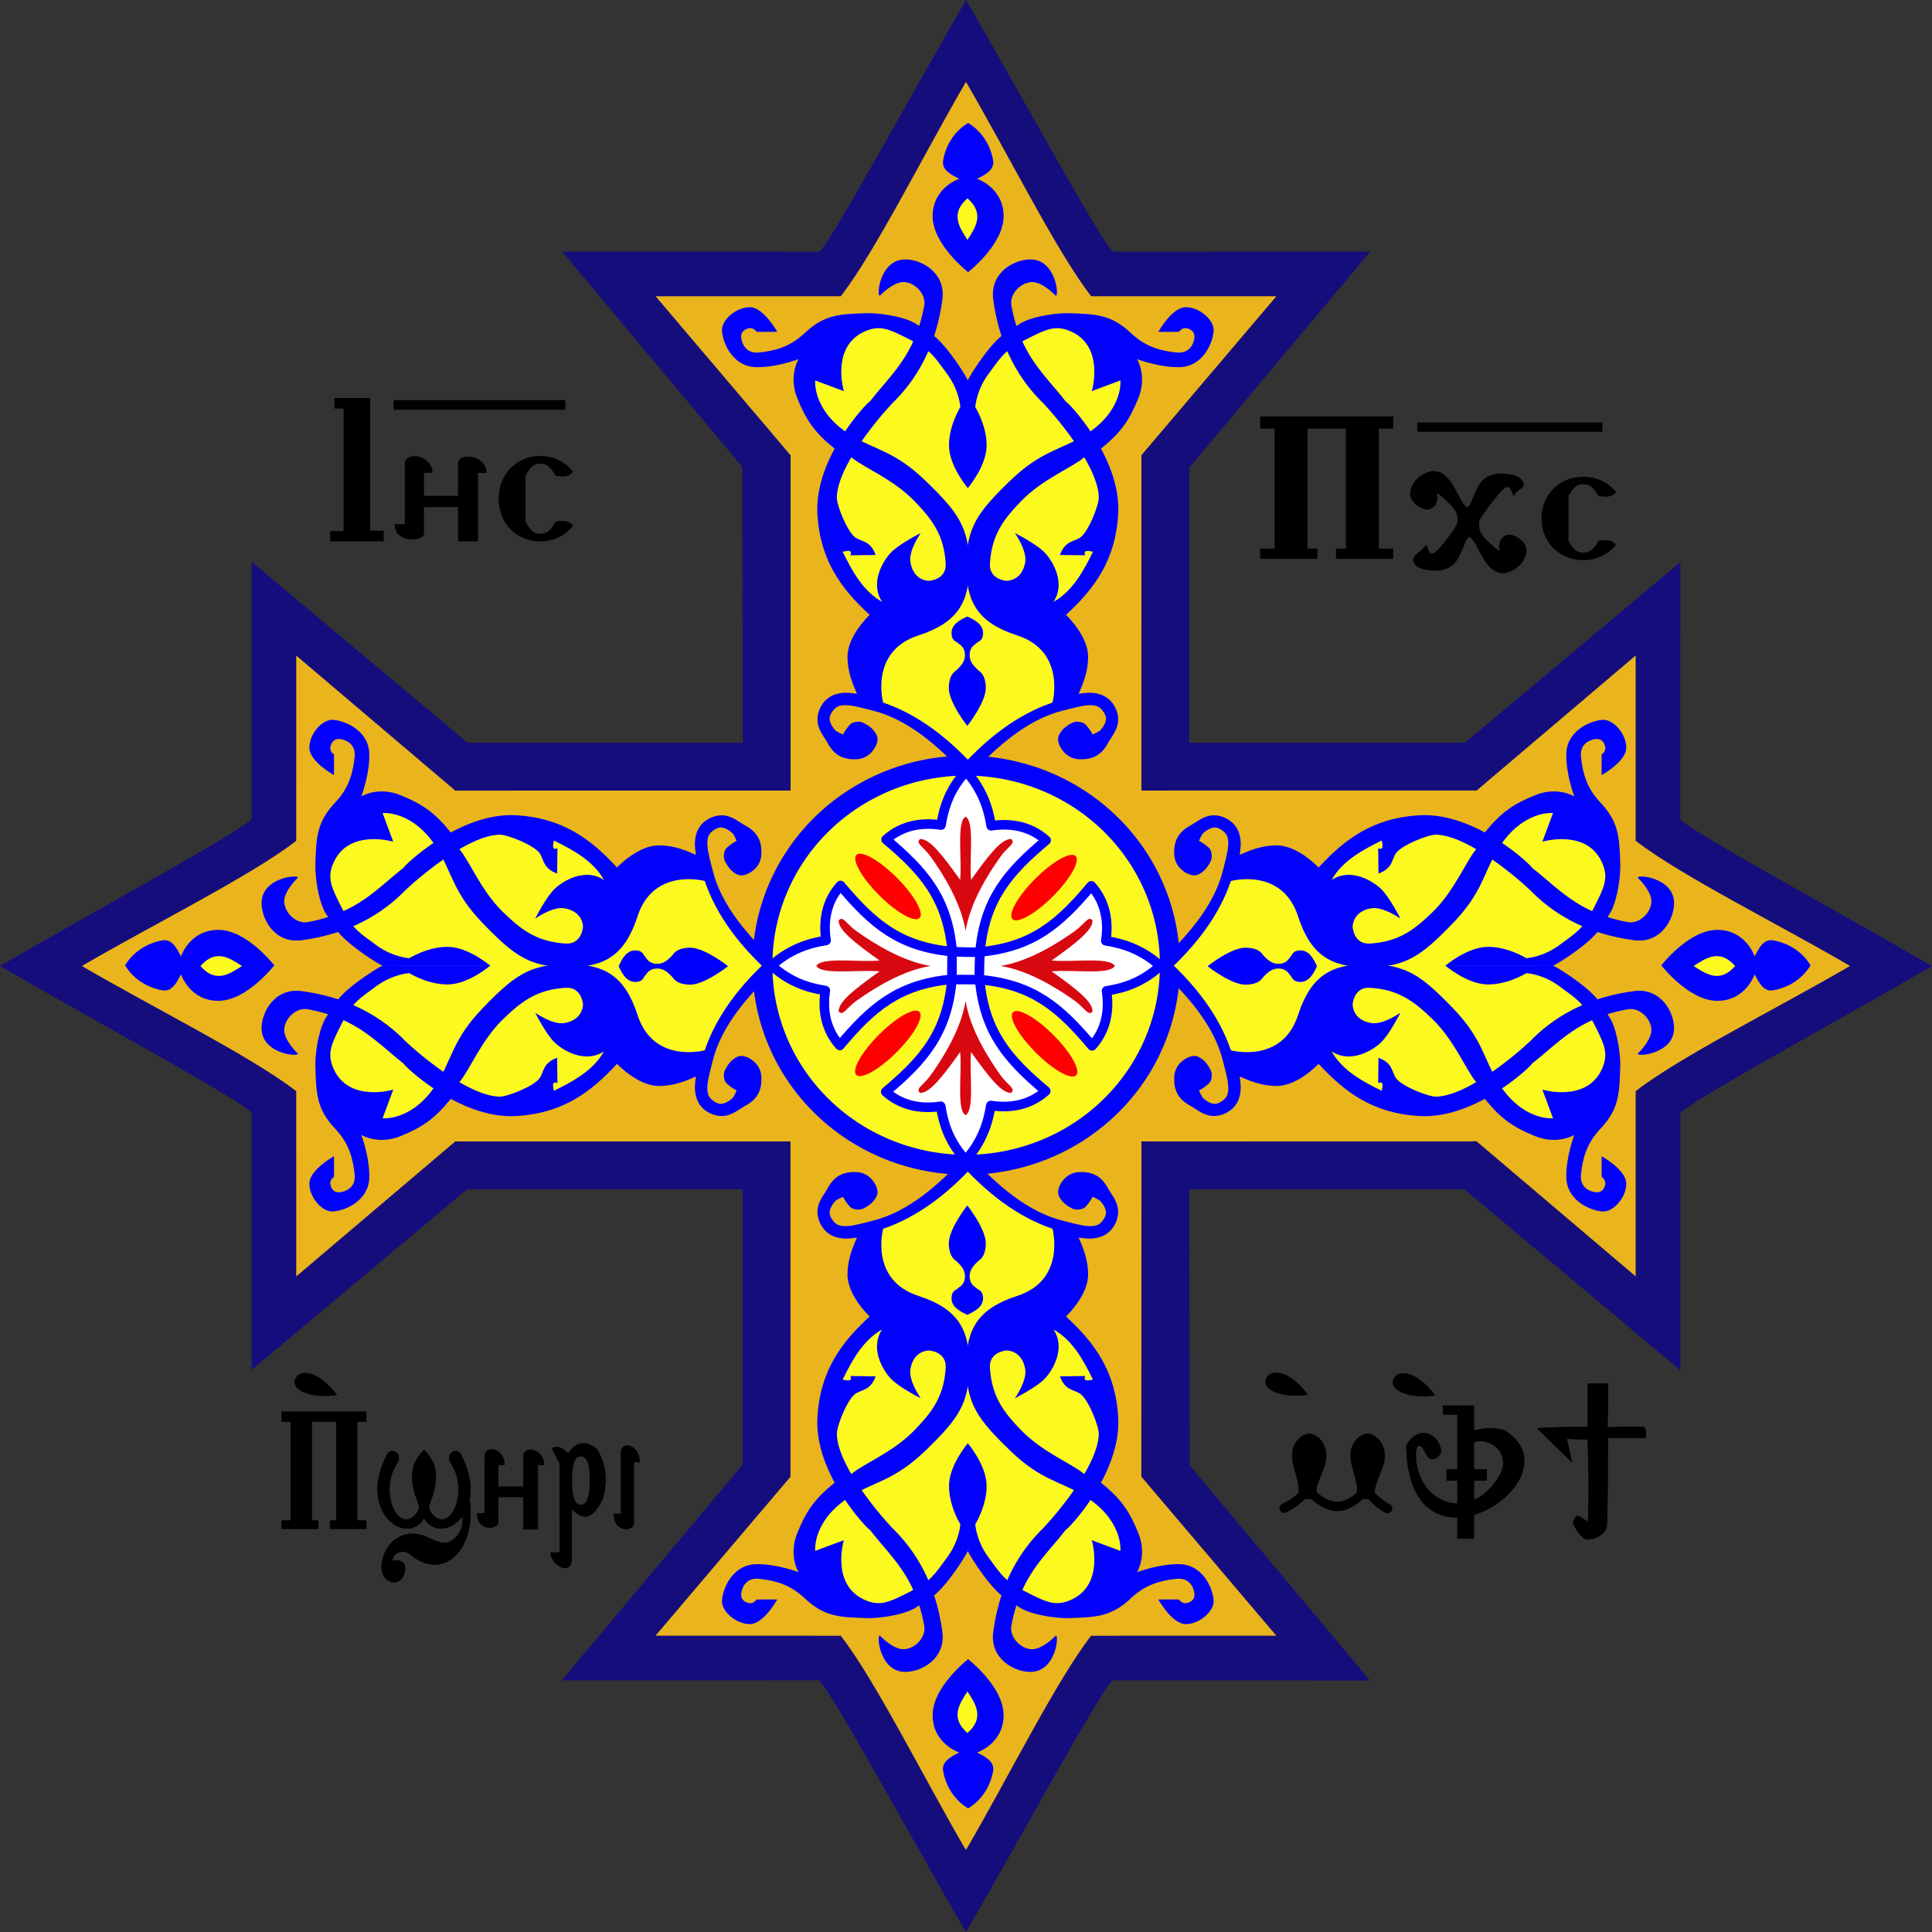
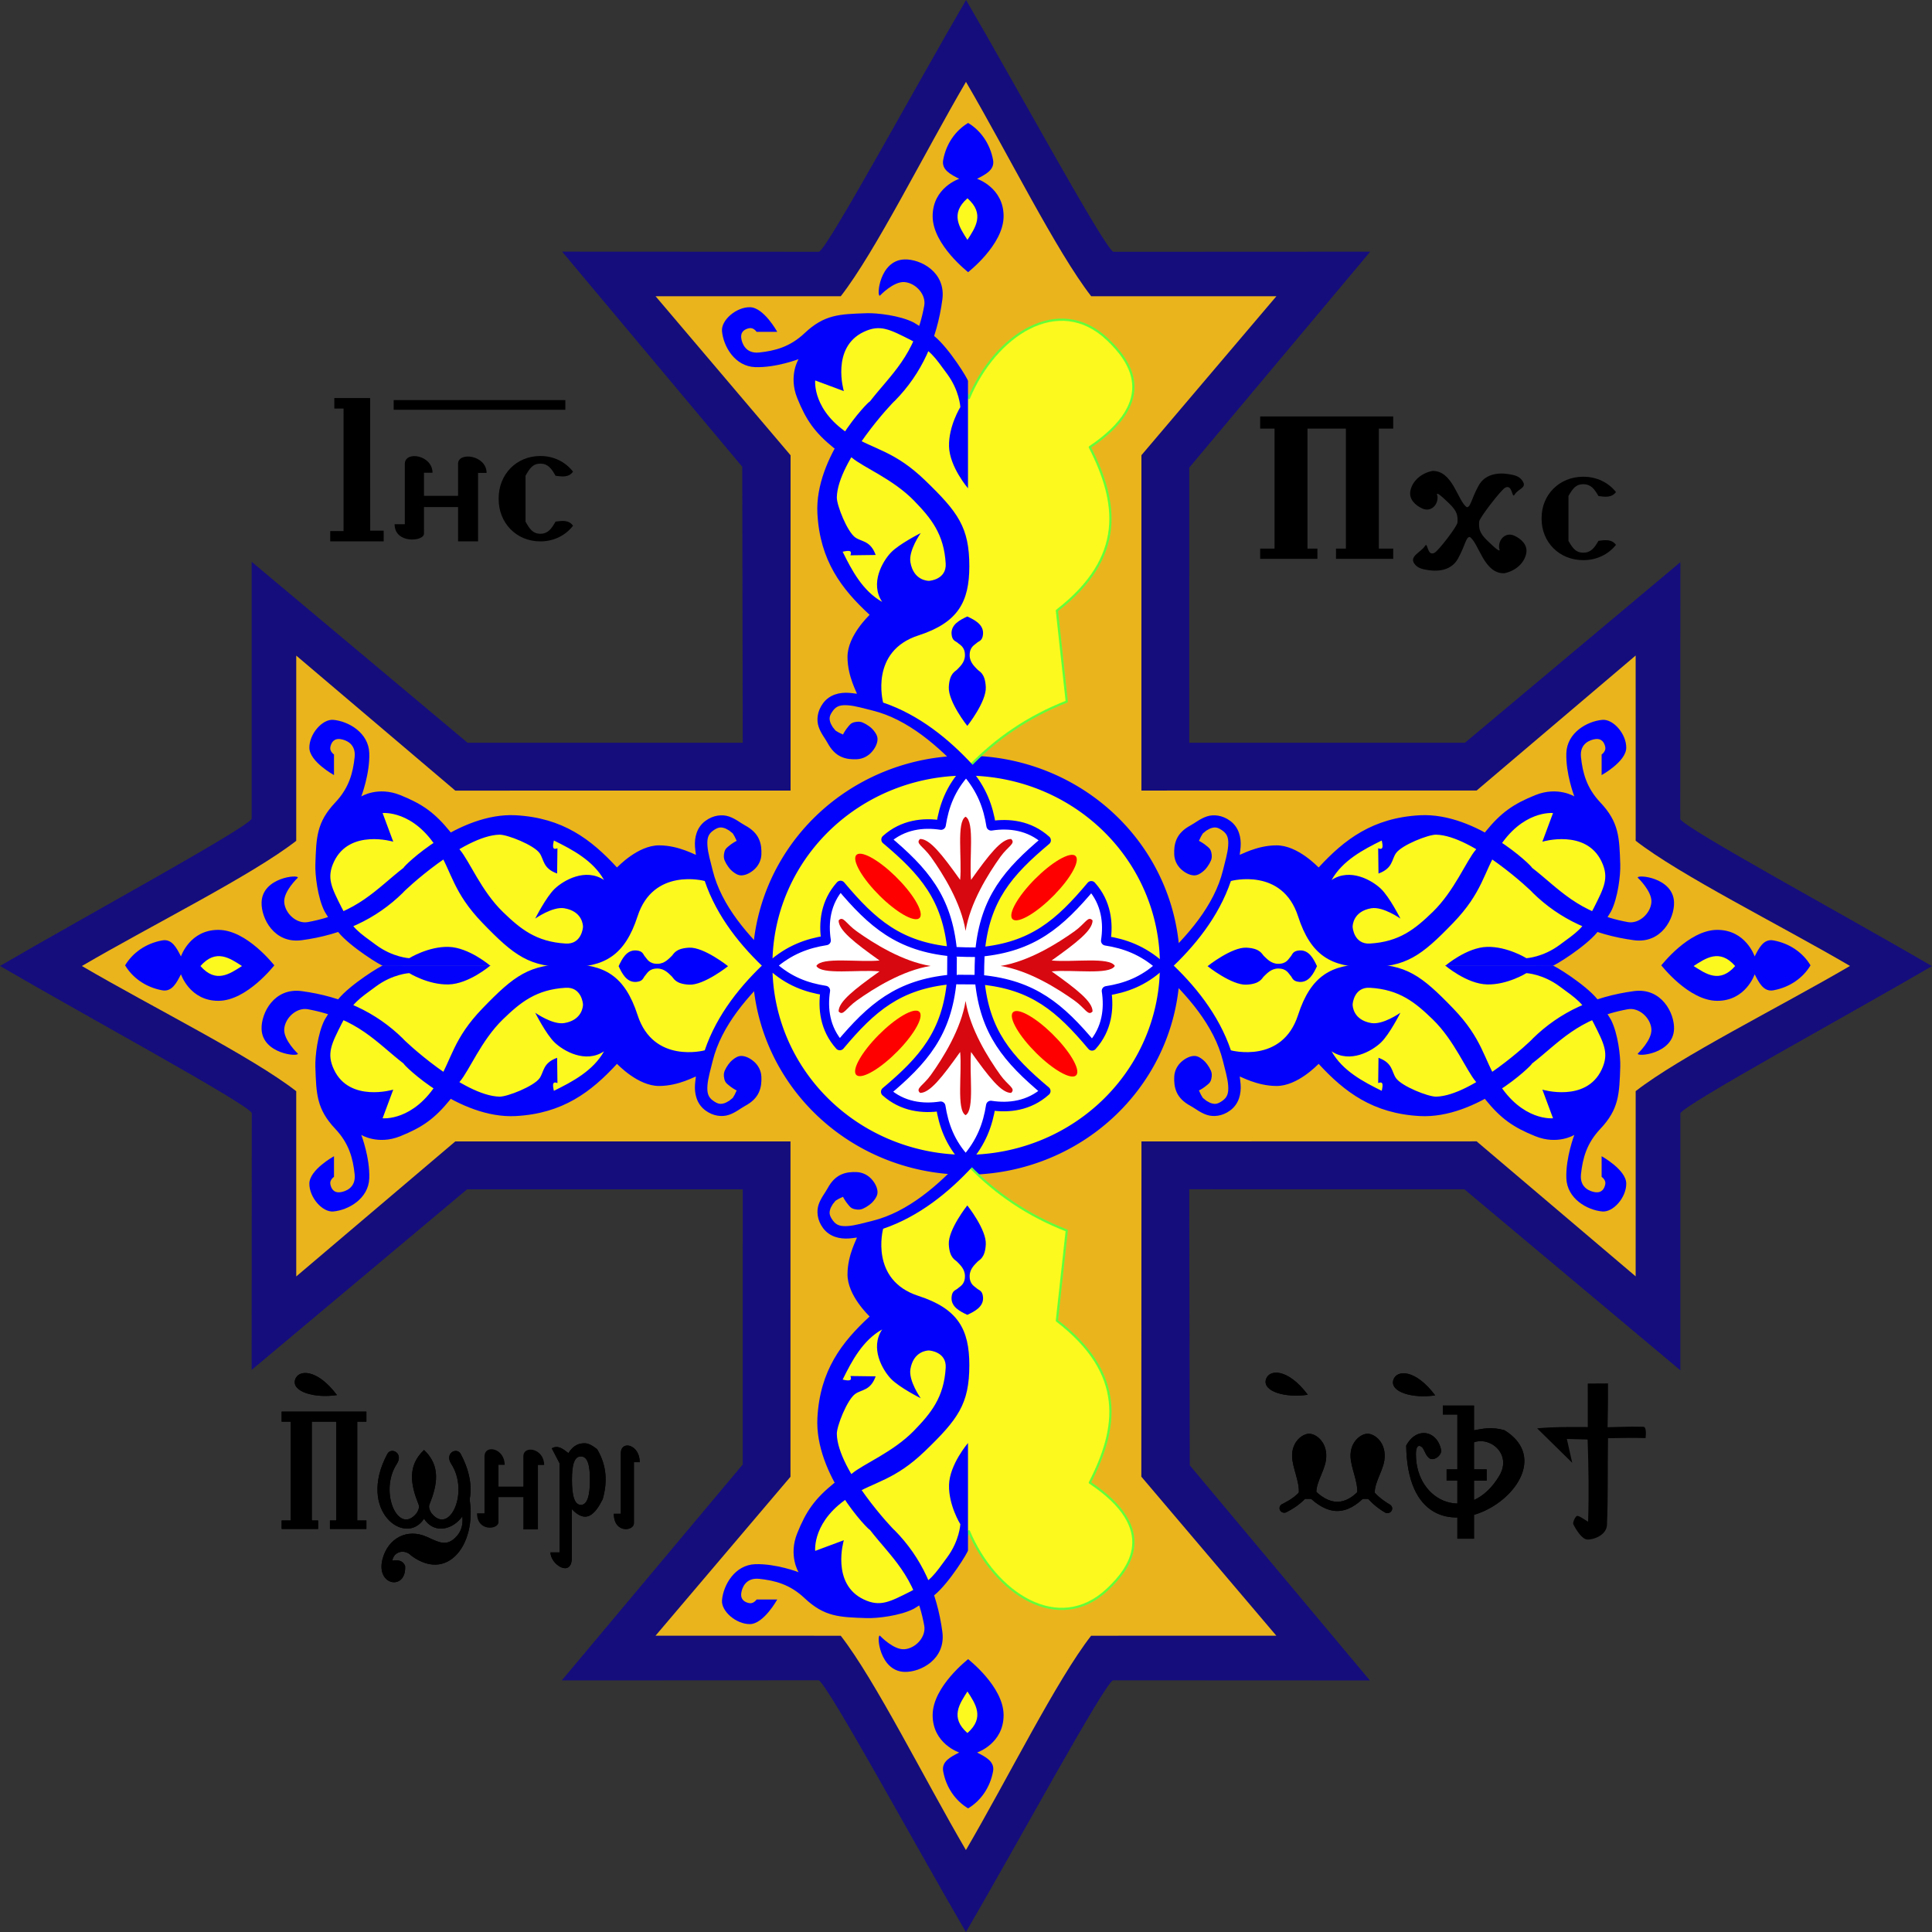
<svg xmlns="http://www.w3.org/2000/svg" xmlns:ns1="http://sodipodi.sourceforge.net/DTD/sodipodi-0.dtd" xmlns:ns2="http://www.inkscape.org/namespaces/inkscape" version="1.0" width="605.785" height="605.807" id="svg2" ns1:version="0.32" ns2:version="0.45.1" ns1:docname="https://universaldependencies.org/flags/svg/Coptic_cross.svg" ns2:output_extension="org.inkscape.output.svg.inkscape" ns1:docbase="C:\Documents and Settings\Dan Sample\Desktop">
  <rect width="100%" height="100%" fill="#333333" stroke="none" />
  <ns1:namedview ns2:window-height="579" ns2:window-width="815" ns2:pageshadow="2" ns2:pageopacity="0.0" guidetolerance="10.0" gridtolerance="10.0" objecttolerance="10.0" borderopacity="1.0" bordercolor="#666666" pagecolor="#ffffff" id="base" ns2:zoom="0.61900858" ns2:cx="302.8924" ns2:cy="302.90372" ns2:window-x="-5" ns2:window-y="112" ns2:current-layer="g2236" showguides="true" ns2:guide-bbox="true" />
  <defs id="defs5" />
  <g id="g9238" transform="translate(-1.11,-1.108)">
    <g id="g2236">
      <path id="path8972" style="fill:#ffff00;fill-opacity:1;fill-rule:nonzero;stroke:#63ff38;stroke-width:0.7;stroke-linecap:round;stroke-linejoin:round;stroke-miterlimit:4;stroke-dashoffset:0;stroke-opacity:1;opacity:1" d="M 304.412,125.205 C 312.581,105.456 332.464,91.962 347.834,106.612 C 354.755,113.208 364.345,125.72 342.326,140.689 C 351.124,158.083 353.697,175.384 332,192.322 L 335.098,221.065 C 323.001,225.829 312.887,232.823 304.412,241.723 C 295.938,232.834 285.823,225.839 273.727,221.075 L 276.825,192.333 C 255.128,175.394 257.701,158.093 266.499,140.7 C 244.48,125.73 254.07,113.219 260.991,106.622 C 276.36,91.972 296.244,105.456 304.412,125.205 z " ns1:nodetypes="cscccccccsc" />
      <path id="path5264" style="opacity:1;fill:#150d7c;fill-opacity:1;fill-rule:nonzero;stroke:none;stroke-width:0.3;stroke-linecap:round;stroke-linejoin:round;stroke-miterlimit:4;stroke-dashoffset:0;stroke-opacity:1" d="M 374.008,374.004 L 460.279,374.019 L 527.982,430.76 L 527.982,350.207 C 529.231,347.354 580.475,319.458 606.894,304.037 C 580.507,288.616 529.2,260.778 527.952,257.925 L 527.991,177.373 L 460.443,234 L 374.003,234.001 L 374.008,147.724 L 430.749,80.02 L 350.196,80.06 C 347.343,78.811 319.447,27.527 304.026,1.108 C 288.605,27.495 260.768,78.802 257.915,80.051 L 177.362,80.011 L 233.844,147.466 L 233.998,233.998 L 147.725,234.005 L 80.022,177.264 L 80.022,257.816 C 78.774,260.669 27.529,288.565 1.11,303.986 C 27.497,319.407 78.804,347.245 80.052,350.098 L 80.013,430.65 L 147.561,374.023 L 234.001,374.023 L 233.996,460.3 L 177.255,528.003 L 257.808,527.964 C 260.661,529.212 288.557,580.496 303.978,606.915 C 319.399,580.528 347.237,529.221 350.089,527.973 L 430.642,528.012 L 374.16,460.557 L 374.008,374.004 z " ns1:nodetypes="ccccccccccccccccccccccccccccccccc" />
      <path id="path5245" style="opacity:1;fill:#eab41d;fill-opacity:1;fill-rule:nonzero;stroke:none;stroke-width:0.3;stroke-linecap:round;stroke-linejoin:round;stroke-miterlimit:4;stroke-dashoffset:0;stroke-opacity:1" d="M 359.02,359.006 L 464.106,358.981 L 513.975,401.313 L 513.981,343.236 C 527.9,332.406 558.787,317.077 581.189,303.981 C 558.787,290.886 527.9,275.556 513.981,264.727 L 513.975,206.649 L 464.106,248.981 L 359.003,248.988 L 359.009,143.836 L 401.329,93.993 L 343.251,93.987 C 332.422,80.069 317.092,49.182 303.997,26.779 C 290.901,49.182 275.572,80.069 264.742,93.987 L 206.665,93.993 L 248.997,143.863 L 248.995,248.996 L 143.869,249.005 L 94,206.674 L 93.994,264.751 C 80.075,275.58 49.188,290.91 26.786,304.005 C 49.188,317.101 80.075,332.43 93.994,343.26 L 94,401.337 L 143.869,359.006 L 248.972,358.998 L 248.966,464.151 L 206.647,513.993 L 264.724,513.999 C 275.553,527.917 290.883,558.805 303.978,581.207 C 317.074,558.805 332.403,527.917 343.233,513.999 L 401.31,513.993 L 358.978,464.123 L 359.02,359.006 z " ns1:nodetypes="ccccccccccccccccccccccccccccccccc" />
      <path ns1:type="arc" style="opacity:1;fill:#fcf91e;fill-opacity:1;fill-rule:nonzero;stroke:#0201fc;stroke-width:6.33;stroke-linecap:round;stroke-linejoin:round;stroke-miterlimit:4;stroke-dasharray:none;stroke-dashoffset:0;stroke-opacity:1" id="path5243" ns1:cx="304.46658" ns1:cy="304.0347" ns1:rx="64.583824" ns1:ry="63.087673" d="M 369.05 304.035 A 64.584 63.088 0 1 1  239.883,304.035 A 64.584 63.088 0 1 1  369.05 304.035 z" transform="matrix(0.989,0,0,0.988,2.939,3.363)" />
      <path d="M 299.239,308.205 C 299.344,308.262 308.722,308.262 308.718,308.314 C 325.137,309.889 333.51,317.094 343.525,329.035 C 348.243,323.772 348.924,317.379 348.065,311.806 C 353.964,310.883 359.585,308.886 364.944,303.949 C 359.352,299.011 353.731,297.014 347.832,296.091 C 348.691,290.518 348.01,284.125 343.292,278.862 C 333.277,290.804 324.905,298.009 308.485,299.583 C 308.38,299.853 299.577,299.526 299.472,299.475 C 283.053,297.9 274.68,290.695 264.665,278.754 C 259.947,284.017 259.266,290.409 260.125,295.982 C 254.226,296.906 248.605,298.903 243.013,303.84 C 248.372,308.777 253.994,310.774 259.892,311.698 C 259.033,317.27 259.715,323.663 264.432,328.926 C 274.447,316.985 282.82,309.78 299.239,308.205 z M 299.668,299.155 C 299.611,299.26 299.611,308.637 299.559,308.634 C 297.984,325.053 290.779,333.426 278.838,343.44 C 284.101,348.158 290.494,348.84 296.067,347.98 C 296.99,353.879 298.987,359.5 303.924,364.86 C 308.862,359.268 310.859,353.646 311.782,347.748 C 317.355,348.607 323.747,347.925 329.01,343.208 C 317.069,333.193 309.864,324.82 308.29,308.401 C 308.02,308.296 308.346,299.493 308.398,299.387 C 309.973,282.968 317.178,274.596 329.119,264.581 C 323.856,259.863 317.464,259.181 311.891,260.041 C 310.967,254.142 308.97,248.521 304.033,242.929 C 299.096,248.288 297.099,253.909 296.175,259.808 C 290.602,258.949 284.21,259.63 278.947,264.348 C 290.888,274.363 298.093,282.735 299.668,299.155 z " style="opacity:1;fill:#ffffff;fill-opacity:1;fill-rule:nonzero;stroke:#0201fc;stroke-width:3;stroke-linecap:round;stroke-linejoin:round;stroke-miterlimit:4;stroke-dasharray:none;stroke-dashoffset:0;stroke-opacity:1" id="path2167" />
      <path id="path4123" style="opacity:1;fill:#d70810;fill-opacity:1;fill-rule:nonzero;stroke:none;stroke-width:7.258;stroke-linecap:round;stroke-linejoin:round;stroke-miterlimit:4;stroke-dasharray:none;stroke-dashoffset:0;stroke-opacity:1" d="M 257.085,303.981 C 258.697,306.891 270.324,305.066 276.897,305.687 C 268.925,311.37 264.061,315.174 264.061,318.243 C 265.469,319.839 266.323,317.275 269.698,314.866 C 275.1,311.01 284.079,305.395 292.895,303.981 C 284.079,302.567 275.1,296.952 269.698,293.096 C 266.323,290.687 265.469,288.123 264.061,289.719 C 264.061,292.788 268.925,296.592 276.897,302.275 C 270.324,302.896 258.697,301.071 257.085,303.981 z " />
      <path id="path4130" style="opacity:1;fill:#d70810;fill-opacity:1;fill-rule:nonzero;stroke:none;stroke-width:7.258;stroke-linecap:round;stroke-linejoin:round;stroke-miterlimit:4;stroke-dasharray:none;stroke-dashoffset:0;stroke-opacity:1" d="M 350.665,303.981 C 349.053,306.891 337.427,305.066 330.854,305.687 C 338.825,311.37 343.69,315.174 343.69,318.243 C 342.281,319.839 341.428,317.275 338.053,314.866 C 332.65,311.01 323.671,305.395 314.856,303.981 C 323.671,302.567 332.65,296.952 338.053,293.096 C 341.428,290.687 342.281,288.123 343.69,289.719 C 343.69,292.788 338.825,296.592 330.854,302.275 C 337.427,302.896 349.053,301.071 350.665,303.981 z " />
      <path id="path4138" style="opacity:1;fill:#d70810;fill-opacity:1;fill-rule:nonzero;stroke:none;stroke-width:7.258;stroke-linecap:round;stroke-linejoin:round;stroke-miterlimit:4;stroke-dasharray:none;stroke-dashoffset:0;stroke-opacity:1" d="M 303.875,257.191 C 300.965,258.803 302.79,270.429 302.17,277.002 C 296.486,269.031 292.683,264.167 289.613,264.167 C 288.017,265.575 290.581,266.429 292.99,269.804 C 296.846,275.206 302.461,284.185 303.875,293 C 305.289,284.185 310.904,275.206 314.76,269.804 C 317.169,266.429 319.733,265.575 318.137,264.167 C 315.068,264.167 311.264,269.031 305.581,277.002 C 304.961,270.429 306.785,258.803 303.875,257.191 z " />
      <path id="path4140" style="opacity:1;fill:#d70810;fill-opacity:1;fill-rule:nonzero;stroke:none;stroke-width:7.258;stroke-linecap:round;stroke-linejoin:round;stroke-miterlimit:4;stroke-dasharray:none;stroke-dashoffset:0;stroke-opacity:1" d="M 303.875,350.771 C 300.965,349.159 302.79,337.533 302.17,330.96 C 296.486,338.931 292.683,343.795 289.613,343.795 C 288.017,342.387 290.581,341.533 292.99,338.158 C 296.846,332.756 302.461,323.777 303.875,314.962 C 305.289,323.777 310.904,332.756 314.76,338.158 C 317.169,341.533 319.733,342.387 318.137,343.795 C 315.068,343.795 311.264,338.931 305.581,330.96 C 304.961,337.533 306.785,349.159 303.875,350.771 z " />
      <path d="M 282.926,286.98 C 277.611,283.396 271.793,276.985 269.88,272.606 C 267.968,268.227 270.674,267.513 275.949,271.005 C 281.223,274.497 287.099,280.893 289.123,285.345 C 291.147,289.798 288.565,290.647 283.333,287.25" style="opacity:1;fill:#ff0000;fill-opacity:1;fill-rule:nonzero;stroke:none;stroke-width:7.615;stroke-linecap:round;stroke-linejoin:round;stroke-miterlimit:4;stroke-dasharray:none;stroke-dashoffset:0;stroke-opacity:1" id="path4144" />
      <path d="M 332.026,336.309 C 326.712,332.725 320.893,326.314 318.981,321.935 C 317.068,317.556 319.775,316.842 325.049,320.334 C 330.324,323.826 336.199,330.222 338.223,334.674 C 340.247,339.127 337.665,339.976 332.434,336.579" style="opacity:1;fill:#ff0000;fill-opacity:1;fill-rule:nonzero;stroke:none;stroke-width:7.615;stroke-linecap:round;stroke-linejoin:round;stroke-miterlimit:4;stroke-dasharray:none;stroke-dashoffset:0;stroke-opacity:1" id="path4146" />
      <path id="path4148" style="opacity:1;fill:#ff0000;fill-opacity:1;fill-rule:nonzero;stroke:none;stroke-width:7.615;stroke-linecap:round;stroke-linejoin:round;stroke-miterlimit:4;stroke-dasharray:none;stroke-dashoffset:0;stroke-opacity:1" d="M 320.558,282.797 C 324.142,277.482 330.553,271.663 334.932,269.751 C 339.31,267.839 340.024,270.545 336.533,275.819 C 333.041,281.094 326.645,286.97 322.192,288.994 C 317.74,291.018 316.89,288.435 320.288,283.204" />
      <path id="path4150" style="opacity:1;fill:#ff0000;fill-opacity:1;fill-rule:nonzero;stroke:none;stroke-width:7.615;stroke-linecap:round;stroke-linejoin:round;stroke-miterlimit:4;stroke-dasharray:none;stroke-dashoffset:0;stroke-opacity:1" d="M 271.577,331.65 C 275.161,326.336 281.572,320.517 285.951,318.605 C 290.33,316.692 291.044,319.399 287.552,324.673 C 284.06,329.948 277.664,335.823 273.212,337.847 C 268.759,339.871 267.91,337.289 271.307,332.058" />
      <path id="path8991" style="fill:#fcf91e;fill-opacity:1;fill-rule:nonzero;stroke:#63ff38;stroke-width:0.694;stroke-linecap:round;stroke-linejoin:round;stroke-miterlimit:4;stroke-dashoffset:0;stroke-opacity:1;opacity:1" d="M 127.146,303.467 C 107.723,295.298 94.452,275.414 108.86,260.044 C 115.348,253.122 127.653,243.531 142.375,265.551 C 159.482,256.754 176.497,254.181 193.156,275.879 L 221.423,272.78 C 226.109,284.877 232.988,294.992 241.741,303.467 C 232.998,311.943 226.119,322.058 221.433,334.154 L 193.166,331.056 C 176.507,352.754 159.492,350.181 142.385,341.384 C 127.663,363.404 115.358,353.813 108.87,346.891 C 94.462,331.521 107.723,311.637 127.146,303.467 z " ns1:nodetypes="cscccccccsc" />
      <path id="path4174" style="opacity:1;fill:#0201fc;fill-opacity:1;fill-rule:nonzero;stroke:none;stroke-width:0.5;stroke-linecap:round;stroke-linejoin:round;stroke-miterlimit:4;stroke-dashoffset:0;stroke-opacity:1" d="M 190.505,277.035 C 184.679,273.149 177.794,277.153 175.036,279.791 C 172.306,282.402 168.93,289.132 168.93,289.132 C 168.93,289.132 174.372,285.272 178.063,285.897 C 183.764,286.862 183.908,291.272 183.908,291.69 C 183.908,292.107 183.405,297.25 178.48,296.96 C 169.22,296.418 164.289,292.376 158.798,287.055 C 152.01,280.477 148.282,271.034 145.285,267.543 C 143.169,265.079 142.866,262.633 142.265,261.896 C 137.385,255.909 133.599,253.227 126.606,250.409 C 119.613,247.591 114.394,250.827 114.394,250.827 C 114.394,250.827 117.108,243.782 116.899,237.258 C 116.695,230.872 110.427,227.257 105.627,226.821 C 102.183,226.508 98.06,231.257 98.112,235.588 C 98.164,239.92 105.836,244.147 105.836,244.147 L 105.836,237.676 C 105.836,237.676 104.427,236.736 104.688,235.379 C 104.948,234.026 105.737,232.538 107.923,232.874 C 109.28,233.083 112.777,234.127 112.307,238.511 C 111.771,243.514 110.533,248.165 106.253,252.706 C 100.371,258.947 100.277,263.629 99.991,272.224 C 99.886,275.355 100.692,282.646 102.913,286.94 C 103.243,287.578 106.328,292.346 107.193,293.412 C 110.9,297.982 120.894,304.148 121.283,303.954 L 154.892,303.954 C 154.892,303.954 148.153,298.162 141.741,298.004 C 135.374,297.848 129.424,301.553 129.424,301.553 C 129.424,301.553 124.258,301.292 118.987,297.378 C 113.716,293.464 111.629,292.42 108.341,285.897 C 105.053,279.373 103.427,276.384 105.836,271.284 C 110.735,260.911 124.414,265.022 124.414,265.022 L 121.074,256.046 C 121.074,256.046 130.736,254.992 138.375,267.436 C 142.829,274.691 143.196,280.966 152.387,290.489 C 162.36,300.824 167.14,304.371 179.315,304.371 C 190.536,304.371 197.013,300.799 201.025,288.402 C 205.983,273.085 221.841,277.28 222.081,277.348 C 225.917,288.665 233.569,297.992 241.531,305.353 C 242.325,306.086 243.563,306.037 244.297,305.243 C 245.03,304.45 244.981,303.211 244.188,302.478 C 235.832,294.754 227.29,285.109 224.562,273.978 C 223.913,271.323 223.102,268.605 222.938,266.384 C 222.773,264.163 223.072,262.761 224.594,261.634 C 226.341,260.34 227.199,260.422 228.406,260.822 C 228.804,260.953 229.422,261.354 229.875,261.603 C 230.084,261.853 230.787,262.301 230.906,262.478 C 231.267,263.011 231.725,263.87 232.094,264.759 C 231.722,264.963 231.609,264.996 231.094,265.322 C 230.578,265.647 230.058,266.021 229.562,266.447 C 229.067,266.872 228.489,267.215 228.219,268.384 C 227.949,269.551 228.068,270.311 228.35,270.972 C 228.631,271.632 229.02,272.281 229.475,272.909 C 229.929,273.538 230.299,273.942 230.929,274.447 C 231.56,274.951 232.529,275.647 233.705,275.586 C 235.097,275.512 236.552,274.715 237.688,273.665 C 238.823,272.616 239.763,271.012 239.844,269.072 C 239.908,267.543 239.826,265.844 239.062,264.165 C 238.299,262.486 236.894,261.078 234.73,259.918 C 233.344,259.175 231.716,257.796 229.625,257.103 C 228.579,256.756 227.385,256.654 226.125,256.853 C 224.865,257.051 223.552,257.568 222.281,258.509 C 219.532,260.545 218.817,263.766 219.031,266.665 C 219.085,267.387 219.182,268.108 219.31,269.092 C 219.312,269.362 214.072,266.17 207.758,266.17 C 201.09,266.17 194.86,272.886 194.56,273.101 C 186.45,264.29 177.559,257.525 162.806,256.734 C 144.935,255.776 127.377,272.918 127.687,273.177 C 119.261,279.683 113.348,287.337 97.643,290.229 C 94.145,290.873 90.521,287.589 90.234,284.037 C 89.954,280.586 94.496,276.323 94.496,276.323 C 94.912,275.214 83.374,276.152 83.129,284.037 C 82.973,289.039 87.073,297.074 95.715,295.913 C 108.3,294.222 118.948,289.399 127.484,280.992 C 127.435,280.781 146.238,263.077 157.731,262.824 C 160.154,262.77 168.541,266.068 170.326,268.646 C 171.723,270.665 171.283,273.374 175.798,275.004 L 175.899,267.087 C 174.39,267.676 174.304,266.739 174.783,264.651 C 180.577,267.505 187.078,270.921 190.505,277.035 z " ns1:nodetypes="cscsscsssscsssccsssssssccscsssccsssscssssssscscssssssssssssssscscscsscsscsscccc" />
      <path ns1:nodetypes="cscsscsssscsssccsssssssccscsssccsssscssssssscscssssssssssssssscscscsscsscsscccc" d="M 190.505,330.754 C 184.679,334.639 177.794,330.635 175.036,327.998 C 172.306,325.387 168.93,318.656 168.93,318.656 C 168.93,318.656 174.372,322.517 178.063,321.892 C 183.764,320.926 183.908,316.516 183.908,316.099 C 183.908,315.681 183.405,310.538 178.48,310.828 C 169.22,311.37 164.289,315.412 158.798,320.733 C 152.01,327.312 148.282,336.755 145.285,340.245 C 143.169,342.709 142.866,345.155 142.265,345.892 C 137.385,351.879 133.599,354.561 126.606,357.379 C 119.613,360.197 114.394,356.962 114.394,356.962 C 114.394,356.962 117.108,364.007 116.899,370.53 C 116.695,376.916 110.427,380.531 105.627,380.968 C 102.183,381.281 98.06,376.532 98.112,372.2 C 98.164,367.869 105.836,363.642 105.836,363.642 L 105.836,370.113 C 105.836,370.113 104.427,371.052 104.688,372.409 C 104.948,373.762 105.737,375.25 107.923,374.914 C 109.28,374.705 112.777,373.662 112.307,369.278 C 111.771,364.274 110.533,359.623 106.253,355.083 C 100.371,348.842 100.277,344.159 99.991,335.565 C 99.886,332.434 100.692,325.143 102.913,320.848 C 103.243,320.21 106.328,315.443 107.193,314.377 C 110.9,309.806 120.894,303.64 121.283,303.835 L 154.892,303.835 C 154.892,303.835 148.153,309.627 141.741,309.784 C 135.374,309.941 129.424,306.236 129.424,306.236 C 129.424,306.236 124.258,306.497 118.987,310.411 C 113.716,314.325 111.629,315.368 108.341,321.892 C 105.053,328.415 103.427,331.404 105.836,336.504 C 110.735,346.878 124.414,342.767 124.414,342.767 L 121.074,351.743 C 121.074,351.743 130.736,352.797 138.375,340.352 C 142.829,333.097 143.196,326.823 152.387,317.299 C 162.36,306.964 167.14,303.417 179.315,303.417 C 190.536,303.417 197.013,306.99 201.025,319.387 C 205.983,334.704 221.841,330.508 222.081,330.44 C 225.917,319.124 233.569,309.796 241.531,302.436 C 242.325,301.702 243.563,301.751 244.297,302.545 C 245.03,303.339 244.981,304.577 244.188,305.311 C 235.832,313.035 227.29,322.679 224.562,333.811 C 223.913,336.465 223.102,339.183 222.938,341.404 C 222.773,343.626 223.072,345.027 224.594,346.154 C 226.341,347.449 227.199,347.367 228.406,346.967 C 228.804,346.835 229.422,346.434 229.875,346.186 C 230.084,345.936 230.787,345.487 230.906,345.311 C 231.267,344.777 231.725,343.918 232.094,343.029 C 231.722,342.826 231.609,342.792 231.094,342.467 C 230.578,342.141 230.058,341.767 229.562,341.342 C 229.067,340.916 228.489,340.574 228.219,339.404 C 227.949,338.237 228.068,337.477 228.35,336.817 C 228.631,336.156 229.02,335.507 229.475,334.879 C 229.929,334.251 230.299,333.847 230.929,333.342 C 231.56,332.837 232.529,332.141 233.705,332.203 C 235.097,332.276 236.552,333.074 237.688,334.123 C 238.823,335.172 239.763,336.776 239.844,338.717 C 239.908,340.245 239.826,341.944 239.062,343.623 C 238.299,345.302 236.894,346.711 234.73,347.87 C 233.344,348.613 231.716,349.993 229.625,350.686 C 228.579,351.032 227.385,351.134 226.125,350.936 C 224.865,350.737 223.552,350.221 222.281,349.279 C 219.532,347.243 218.817,344.022 219.031,341.123 C 219.085,340.401 219.182,339.68 219.31,338.697 C 219.312,338.426 214.072,341.619 207.758,341.619 C 201.09,341.619 194.86,334.903 194.56,334.687 C 186.45,343.499 177.559,350.264 162.806,351.055 C 144.935,352.013 127.377,334.871 127.687,334.612 C 119.261,328.106 113.348,320.451 97.643,317.56 C 94.145,316.916 90.521,320.199 90.234,323.751 C 89.954,327.202 94.496,331.465 94.496,331.465 C 94.912,332.575 83.374,331.637 83.129,323.751 C 82.973,318.749 87.073,310.715 95.715,311.876 C 108.3,313.566 118.948,318.389 127.484,326.796 C 127.435,327.008 146.238,344.711 157.731,344.965 C 160.154,345.018 168.541,341.721 170.326,339.142 C 171.723,337.124 171.283,334.414 175.798,332.785 L 175.899,340.702 C 174.39,340.112 174.304,341.049 174.783,343.138 C 180.577,340.284 187.078,336.868 190.505,330.754 z " style="opacity:1;fill:#0201fc;fill-opacity:1;fill-rule:nonzero;stroke:none;stroke-width:0.5;stroke-linecap:round;stroke-linejoin:round;stroke-miterlimit:4;stroke-dashoffset:0;stroke-opacity:1" id="path4134" />
      <path id="path4136" style="opacity:1;fill:#0000ff;fill-opacity:1;fill-rule:nonzero;stroke:none;stroke-width:0.5;stroke-linecap:round;stroke-linejoin:round;stroke-miterlimit:4;stroke-dashoffset:0;stroke-opacity:1" d="M 195.083,304.054 C 196.124,301.834 197.574,298.882 200.617,299.121 C 202.826,299.295 202.756,300.479 203.429,301.14 C 203.958,301.661 204.562,303.36 207.307,303.313 C 209.553,303.275 210.875,301.64 211.711,300.882 C 212.356,300.297 212.814,298.46 217.232,298.252 C 221.804,298.036 229.39,304.033 229.39,304.054 C 229.39,304.074 221.804,310.071 217.232,309.855 C 212.814,309.647 212.356,307.81 211.711,307.225 C 210.875,306.467 209.553,304.832 207.307,304.794 C 204.562,304.747 203.958,306.446 203.429,306.967 C 202.756,307.628 202.826,308.812 200.617,308.986 C 197.574,309.225 196.124,306.273 195.083,304.054 z " ns1:nodetypes="cssssscsssssc" />
      <path ns1:nodetypes="ccc" id="path2234" d="M 60.663,303.203 C 67.533,293.026 74.052,296.887 80.514,303.048 C 75.769,307.226 69.796,316.743 60.663,303.203 z " style="opacity:1;fill:#fcf91e;fill-opacity:1;fill-rule:nonzero;stroke:#63ff38;stroke-width:0.7;stroke-linecap:round;stroke-linejoin:round;stroke-miterlimit:4;stroke-dasharray:none;stroke-dashoffset:0;stroke-opacity:1" />
      <path id="path4145" style="opacity:1;fill:#0201fc;fill-opacity:1;fill-rule:nonzero;stroke:none;stroke-width:0.5;stroke-linecap:round;stroke-linejoin:round;stroke-miterlimit:4;stroke-dashoffset:0;stroke-opacity:1" d="M 40.335,303.797 C 42.686,307.714 46.795,310.675 51.962,311.62 C 55.078,312.189 56.528,309.17 57.848,306.596 C 57.848,306.596 60.609,314.957 69.618,314.921 C 78.59,314.886 87.13,303.725 87.13,303.797 C 87.13,303.869 78.59,292.707 69.618,292.672 C 60.609,292.637 57.848,300.998 57.848,300.998 C 56.528,298.424 55.078,295.404 51.962,295.974 C 46.795,296.918 42.686,299.879 40.335,303.797 z M 63.96,304.012 C 68.833,298.443 73.248,301.587 76.989,304.012 C 73.176,306.436 68.833,309.58 63.96,304.012 z " />
      <path ns1:nodetypes="cscccccccsc" d="M 482.445,303.467 C 502.049,295.298 515.444,275.415 500.901,260.045 C 494.353,253.124 481.934,243.533 467.074,265.553 C 449.808,256.755 432.634,254.182 415.82,275.879 L 387.288,272.781 C 382.559,284.878 375.616,294.992 366.782,303.467 C 375.606,311.943 382.549,322.057 387.278,334.154 L 415.81,331.055 C 432.624,352.753 449.798,350.18 467.064,341.382 C 481.923,363.402 494.343,353.811 500.891,346.89 C 515.434,331.52 502.049,311.637 482.445,303.467 z " style="fill:#fcf91e;fill-opacity:1;fill-rule:nonzero;stroke:#63ff38;stroke-width:0.697;stroke-linecap:round;stroke-linejoin:round;stroke-miterlimit:4;stroke-dashoffset:0;stroke-opacity:1;opacity:1" id="path8993" />
      <path ns1:nodetypes="cscsscsssscsssccsssssssccscsssccsssscssssssscscssssssssssssssscscscsscsscsscccc" d="M 418.635,277.035 C 424.461,273.149 431.346,277.153 434.104,279.791 C 436.834,282.402 440.21,289.132 440.21,289.132 C 440.21,289.132 434.768,285.272 431.077,285.897 C 425.376,286.862 425.232,291.272 425.232,291.69 C 425.232,292.107 425.735,297.25 430.66,296.96 C 439.92,296.418 444.851,292.376 450.342,287.055 C 457.13,280.477 460.858,271.034 463.855,267.543 C 465.971,265.079 466.274,262.633 466.875,261.896 C 471.755,255.909 475.541,253.227 482.534,250.409 C 489.527,247.591 494.745,250.827 494.745,250.827 C 494.745,250.827 492.032,243.782 492.241,237.258 C 492.445,230.872 498.713,227.257 503.513,226.821 C 506.957,226.508 511.08,231.257 511.028,235.588 C 510.976,239.92 503.304,244.147 503.304,244.147 L 503.304,237.676 C 503.304,237.676 504.713,236.736 504.452,235.379 C 504.192,234.026 503.403,232.538 501.217,232.874 C 499.86,233.083 496.363,234.127 496.833,238.511 C 497.369,243.514 498.607,248.165 502.887,252.706 C 508.769,258.947 508.863,263.629 509.149,272.224 C 509.254,275.355 508.448,282.646 506.227,286.94 C 505.897,287.578 502.812,292.346 501.947,293.412 C 498.24,297.982 488.246,304.148 487.857,303.954 L 454.248,303.954 C 454.248,303.954 460.987,298.162 467.399,298.004 C 473.766,297.848 479.716,301.553 479.716,301.553 C 479.716,301.553 484.882,301.292 490.153,297.378 C 495.424,293.464 497.511,292.42 500.799,285.897 C 504.087,279.373 505.713,276.384 503.304,271.284 C 498.405,260.911 484.726,265.022 484.726,265.022 L 488.066,256.046 C 488.066,256.046 478.404,254.992 470.765,267.436 C 466.311,274.691 465.944,280.966 456.753,290.489 C 446.78,300.824 442,304.371 429.825,304.371 C 418.604,304.371 412.127,300.799 408.115,288.402 C 403.157,273.085 387.298,277.28 387.059,277.348 C 383.223,288.665 375.571,297.992 367.609,305.353 C 366.815,306.086 365.577,306.037 364.843,305.243 C 364.11,304.45 364.159,303.211 364.952,302.478 C 373.308,294.754 381.85,285.109 384.577,273.978 C 385.227,271.323 386.038,268.605 386.202,266.384 C 386.367,264.163 386.068,262.761 384.546,261.634 C 382.799,260.34 381.941,260.422 380.734,260.822 C 380.336,260.953 379.718,261.354 379.265,261.603 C 379.056,261.853 378.353,262.301 378.234,262.478 C 377.873,263.011 377.415,263.87 377.046,264.759 C 377.418,264.963 377.531,264.996 378.046,265.322 C 378.562,265.647 379.082,266.021 379.577,266.447 C 380.073,266.872 380.651,267.215 380.921,268.384 C 381.191,269.551 381.072,270.311 380.79,270.972 C 380.509,271.632 380.12,272.281 379.665,272.909 C 379.211,273.538 378.841,273.942 378.211,274.447 C 377.58,274.951 376.611,275.647 375.435,275.586 C 374.043,275.512 372.588,274.715 371.452,273.665 C 370.317,272.616 369.377,271.012 369.296,269.072 C 369.232,267.543 369.314,265.844 370.077,264.165 C 370.841,262.486 372.246,261.078 374.41,259.918 C 375.796,259.175 377.424,257.796 379.515,257.103 C 380.561,256.756 381.755,256.654 383.015,256.853 C 384.275,257.051 385.588,257.568 386.859,258.509 C 389.608,260.545 390.323,263.766 390.109,266.665 C 390.055,267.387 389.958,268.108 389.83,269.092 C 389.828,269.362 395.068,266.17 401.382,266.17 C 408.05,266.17 414.28,272.886 414.58,273.101 C 422.69,264.29 431.581,257.525 446.334,256.734 C 464.205,255.776 481.763,272.918 481.453,273.177 C 489.879,279.683 495.792,287.337 511.497,290.229 C 514.995,290.873 518.619,287.589 518.907,284.037 C 519.186,280.586 514.644,276.323 514.644,276.323 C 514.227,275.214 525.766,276.152 526.011,284.037 C 526.167,289.039 522.067,297.074 513.426,295.913 C 500.84,294.222 490.192,289.399 481.656,280.992 C 481.705,280.781 462.902,263.077 451.409,262.824 C 448.986,262.77 440.599,266.068 438.814,268.646 C 437.417,270.665 437.857,273.374 433.342,275.004 L 433.24,267.087 C 434.75,267.676 434.836,266.739 434.357,264.651 C 428.563,267.505 422.062,270.921 418.635,277.035 z " style="opacity:1;fill:#0201fc;fill-opacity:1;fill-rule:nonzero;stroke:none;stroke-width:0.5;stroke-linecap:round;stroke-linejoin:round;stroke-miterlimit:4;stroke-dashoffset:0;stroke-opacity:1" id="path4210" />
      <path id="path4212" style="opacity:1;fill:#0201fc;fill-opacity:1;fill-rule:nonzero;stroke:none;stroke-width:0.5;stroke-linecap:round;stroke-linejoin:round;stroke-miterlimit:4;stroke-dashoffset:0;stroke-opacity:1" d="M 418.635,330.754 C 424.461,334.639 431.346,330.635 434.104,327.998 C 436.834,325.387 440.21,318.656 440.21,318.656 C 440.21,318.656 434.768,322.517 431.077,321.892 C 425.376,320.926 425.232,316.516 425.232,316.099 C 425.232,315.681 425.735,310.538 430.66,310.828 C 439.92,311.37 444.851,315.412 450.342,320.733 C 457.13,327.312 460.858,336.755 463.855,340.245 C 465.971,342.709 466.274,345.155 466.875,345.892 C 471.755,351.879 475.541,354.561 482.534,357.379 C 489.527,360.197 494.745,356.962 494.745,356.962 C 494.745,356.962 492.032,364.007 492.241,370.53 C 492.445,376.916 498.713,380.531 503.513,380.968 C 506.957,381.281 511.08,376.532 511.028,372.2 C 510.976,367.869 503.304,363.642 503.304,363.642 L 503.304,370.113 C 503.304,370.113 504.713,371.052 504.452,372.409 C 504.192,373.762 503.403,375.25 501.217,374.914 C 499.86,374.705 496.363,373.662 496.833,369.278 C 497.369,364.274 498.607,359.623 502.887,355.083 C 508.769,348.842 508.863,344.159 509.149,335.565 C 509.254,332.434 508.448,325.143 506.227,320.848 C 505.897,320.21 502.812,315.443 501.947,314.377 C 498.24,309.806 488.246,303.64 487.857,303.835 L 454.248,303.835 C 454.248,303.835 460.987,309.627 467.399,309.784 C 473.766,309.941 479.716,306.236 479.716,306.236 C 479.716,306.236 484.882,306.497 490.153,310.411 C 495.424,314.325 497.511,315.368 500.799,321.892 C 504.087,328.415 505.713,331.404 503.304,336.504 C 498.405,346.878 484.726,342.767 484.726,342.767 L 488.066,351.743 C 488.066,351.743 478.404,352.797 470.765,340.352 C 466.311,333.097 465.944,326.823 456.753,317.299 C 446.78,306.964 442,303.417 429.825,303.417 C 418.604,303.417 412.127,306.99 408.115,319.387 C 403.157,334.704 387.298,330.508 387.059,330.44 C 383.223,319.124 375.571,309.796 367.609,302.436 C 366.815,301.702 365.577,301.751 364.843,302.545 C 364.11,303.339 364.159,304.577 364.952,305.311 C 373.308,313.035 381.85,322.679 384.577,333.811 C 385.227,336.465 386.038,339.183 386.202,341.404 C 386.367,343.626 386.068,345.027 384.546,346.154 C 382.799,347.449 381.941,347.367 380.734,346.967 C 380.336,346.835 379.718,346.434 379.265,346.186 C 379.056,345.936 378.353,345.487 378.234,345.311 C 377.873,344.777 377.415,343.918 377.046,343.029 C 377.418,342.826 377.531,342.792 378.046,342.467 C 378.562,342.141 379.082,341.767 379.577,341.342 C 380.073,340.916 380.651,340.574 380.921,339.404 C 381.191,338.237 381.072,337.477 380.79,336.817 C 380.509,336.156 380.12,335.507 379.665,334.879 C 379.211,334.251 378.841,333.847 378.211,333.342 C 377.58,332.837 376.611,332.141 375.435,332.203 C 374.043,332.276 372.588,333.074 371.452,334.123 C 370.317,335.172 369.377,336.776 369.296,338.717 C 369.232,340.245 369.314,341.944 370.077,343.623 C 370.841,345.302 372.246,346.711 374.41,347.87 C 375.796,348.613 377.424,349.993 379.515,350.686 C 380.561,351.032 381.755,351.134 383.015,350.936 C 384.275,350.737 385.588,350.221 386.859,349.279 C 389.608,347.243 390.323,344.022 390.109,341.123 C 390.055,340.401 389.958,339.68 389.83,338.697 C 389.828,338.426 395.068,341.619 401.382,341.619 C 408.05,341.619 414.28,334.903 414.58,334.687 C 422.69,343.499 431.581,350.264 446.334,351.055 C 464.205,352.013 481.763,334.871 481.453,334.612 C 489.879,328.106 495.792,320.451 511.497,317.56 C 514.995,316.916 518.619,320.199 518.907,323.751 C 519.186,327.202 514.644,331.465 514.644,331.465 C 514.227,332.575 525.766,331.637 526.011,323.751 C 526.167,318.749 522.067,310.715 513.426,311.876 C 500.84,313.566 490.192,318.389 481.656,326.796 C 481.705,327.008 462.902,344.711 451.409,344.965 C 448.986,345.018 440.599,341.721 438.814,339.142 C 437.417,337.124 437.857,334.414 433.342,332.785 L 433.24,340.702 C 434.75,340.112 434.836,341.049 434.357,343.138 C 428.563,340.284 422.062,336.868 418.635,330.754 z " ns1:nodetypes="cscsscsssscsssccsssssssccscsssccsssscssssssscscssssssssssssssscscscsscsscsscccc" />
      <path ns1:nodetypes="cssssscsssssc" d="M 414.057,304.054 C 413.016,301.834 411.566,298.882 408.523,299.121 C 406.314,299.295 406.384,300.479 405.711,301.14 C 405.182,301.661 404.578,303.36 401.833,303.313 C 399.587,303.275 398.265,301.64 397.429,300.882 C 396.784,300.297 396.326,298.46 391.908,298.252 C 387.336,298.036 379.75,304.033 379.75,304.054 C 379.75,304.074 387.336,310.071 391.908,309.855 C 396.326,309.647 396.784,307.81 397.429,307.225 C 398.265,306.467 399.587,304.832 401.833,304.794 C 404.578,304.747 405.182,306.446 405.711,306.967 C 406.384,307.628 406.314,308.812 408.523,308.986 C 411.566,309.225 413.016,306.273 414.057,304.054 z " style="opacity:1;fill:#0000ff;fill-opacity:1;fill-rule:nonzero;stroke:none;stroke-width:0.5;stroke-linecap:round;stroke-linejoin:round;stroke-miterlimit:4;stroke-dashoffset:0;stroke-opacity:1" id="path4214" />
      <path ns1:nodetypes="ccc" id="path2232" d="M 529.025,303.928 C 535.895,314.106 542.414,310.244 548.876,304.083 C 544.131,299.906 538.157,290.388 529.025,303.928 z " style="opacity:1;fill:#fcf91e;fill-opacity:1;fill-rule:nonzero;stroke:#63ff38;stroke-width:0.7;stroke-linecap:round;stroke-linejoin:round;stroke-miterlimit:4;stroke-dasharray:none;stroke-dashoffset:0;stroke-opacity:1" />
      <path d="M 568.805,303.797 C 566.454,307.714 562.345,310.675 557.178,311.62 C 554.062,312.189 552.612,309.17 551.292,306.596 C 551.292,306.596 548.531,314.957 539.522,314.921 C 530.55,314.886 522.01,303.725 522.01,303.797 C 522.01,303.869 530.55,292.707 539.522,292.672 C 548.531,292.637 551.292,300.998 551.292,300.998 C 552.612,298.424 554.062,295.404 557.178,295.974 C 562.345,296.918 566.454,299.879 568.805,303.797 z M 545.18,304.012 C 540.307,298.443 535.892,301.587 532.151,304.012 C 535.964,306.436 540.307,309.58 545.18,304.012 z " style="opacity:1;fill:#0201fc;fill-opacity:1;fill-rule:nonzero;stroke:none;stroke-width:0.5;stroke-linecap:round;stroke-linejoin:round;stroke-miterlimit:4;stroke-dashoffset:0;stroke-opacity:1" id="path4216" />
      <path id="path8983" style="fill:#fcf91e;fill-opacity:1;fill-rule:nonzero;stroke:#63ff38;stroke-width:0.697;stroke-linecap:round;stroke-linejoin:round;stroke-miterlimit:4;stroke-dashoffset:0;stroke-opacity:1;opacity:1" d="M 304.91,125.932 C 296.741,106.329 276.857,92.934 261.487,107.476 C 254.566,114.024 244.975,126.444 266.995,141.304 C 258.197,158.57 255.624,175.743 277.322,192.558 L 274.224,221.089 C 286.32,225.818 296.435,232.762 304.91,241.596 C 313.385,232.772 323.499,225.829 335.596,221.099 L 332.498,192.568 C 354.195,175.754 351.622,158.58 342.825,141.314 C 364.844,126.454 355.253,114.035 348.332,107.486 C 332.963,92.944 313.079,106.329 304.91,125.932 z " ns1:nodetypes="cscccccccsc" />
-       <path ns1:nodetypes="cscsscsssscsssccsssssssccscsssccsssscssssssscscssssssssssssssscscscsscsscsscccc" d="M 331.429,189.83 C 335.315,184.003 331.311,177.118 328.673,174.36 C 326.063,171.63 319.332,168.254 319.332,168.254 C 319.332,168.254 323.193,173.696 322.568,177.387 C 321.602,183.089 317.192,183.232 316.775,183.232 C 316.357,183.232 311.214,182.729 311.504,177.805 C 312.046,168.545 316.088,163.613 321.409,158.123 C 327.987,151.334 337.431,147.606 340.921,144.609 C 343.385,142.494 345.831,142.19 346.568,141.59 C 352.555,136.709 355.237,132.924 358.055,125.931 C 360.873,118.937 357.637,113.719 357.637,113.719 C 357.637,113.719 364.683,116.432 371.206,116.224 C 377.592,116.019 381.207,109.751 381.644,104.951 C 381.957,101.507 377.208,97.384 372.876,97.436 C 368.545,97.489 364.317,105.16 364.317,105.16 L 370.789,105.16 C 370.789,105.16 371.728,103.751 373.085,104.012 C 374.438,104.272 375.926,105.062 375.59,107.248 C 375.381,108.604 374.337,112.101 369.954,111.631 C 364.95,111.095 360.299,109.857 355.759,105.578 C 349.517,99.695 344.835,99.602 336.241,99.315 C 333.109,99.211 325.819,100.016 321.524,102.238 C 320.886,102.568 316.119,105.652 315.053,106.517 C 310.482,110.225 304.316,120.218 304.511,120.607 L 304.511,154.216 C 304.511,154.216 310.302,147.478 310.46,141.065 C 310.617,134.698 306.911,128.749 306.911,128.749 C 306.911,128.749 307.172,123.582 311.086,118.311 C 315,113.04 316.044,110.953 322.568,107.665 C 329.091,104.377 332.08,102.751 337.18,105.16 C 347.554,110.059 343.442,123.739 343.442,123.739 L 352.419,120.399 C 352.419,120.399 353.472,130.06 341.028,137.7 C 333.773,142.153 327.499,142.521 317.975,151.711 C 307.64,161.685 304.093,166.464 304.093,178.64 C 304.093,189.86 307.665,196.337 320.063,200.35 C 335.379,205.307 331.184,221.166 331.116,221.405 C 319.799,225.241 310.472,232.894 303.111,240.855 C 302.378,241.649 302.427,242.888 303.221,243.621 C 304.015,244.355 305.253,244.306 305.986,243.512 C 313.71,235.157 323.355,226.614 334.486,223.887 C 337.141,223.237 339.859,222.426 342.08,222.262 C 344.301,222.098 345.703,222.396 346.83,223.918 C 348.125,225.666 348.043,226.524 347.643,227.73 C 347.511,228.128 347.11,228.746 346.861,229.199 C 346.612,229.409 346.163,230.111 345.986,230.23 C 345.453,230.591 344.594,231.05 343.705,231.418 C 343.502,231.046 343.468,230.934 343.143,230.418 C 342.817,229.902 342.443,229.382 342.018,228.887 C 341.592,228.391 341.25,227.813 340.08,227.543 C 338.913,227.274 338.153,227.392 337.492,227.674 C 336.832,227.956 336.183,228.345 335.555,228.799 C 334.927,229.253 334.522,229.623 334.018,230.254 C 333.513,230.884 332.817,231.853 332.879,233.029 C 332.952,234.421 333.75,235.876 334.799,237.012 C 335.848,238.147 337.452,239.087 339.393,239.168 C 340.921,239.232 342.62,239.151 344.299,238.387 C 345.978,237.623 347.386,236.218 348.546,234.054 C 349.289,232.668 350.669,231.041 351.361,228.949 C 351.708,227.904 351.81,226.71 351.611,225.449 C 351.413,224.189 350.897,222.877 349.955,221.605 C 347.919,218.856 344.698,218.141 341.799,218.355 C 341.077,218.409 340.356,218.507 339.372,218.635 C 339.102,218.636 342.294,213.396 342.294,207.082 C 342.294,200.414 335.579,194.184 335.363,193.884 C 344.175,185.774 350.94,176.883 351.73,162.13 C 352.688,144.259 335.546,126.701 335.287,127.011 C 328.782,118.586 321.127,112.672 318.235,96.967 C 317.591,93.469 320.875,89.845 324.427,89.558 C 327.878,89.279 332.141,93.821 332.141,93.821 C 333.25,94.237 332.313,82.698 324.427,82.453 C 319.425,82.297 311.391,86.397 312.551,95.039 C 314.242,107.624 319.065,118.272 327.472,126.808 C 327.684,126.759 345.387,145.563 345.64,157.055 C 345.694,159.478 342.396,167.865 339.818,169.65 C 337.799,171.048 335.09,170.608 333.46,175.122 L 341.377,175.224 C 340.788,173.714 341.725,173.628 343.813,174.107 C 340.96,179.902 337.543,186.402 331.429,189.83 z " style="opacity:1;fill:#0201fc;fill-opacity:1;fill-rule:nonzero;stroke:none;stroke-width:0.5;stroke-linecap:round;stroke-linejoin:round;stroke-miterlimit:4;stroke-dashoffset:0;stroke-opacity:1" id="path4256" />
      <path id="path4258" style="opacity:1;fill:#0201fc;fill-opacity:1;fill-rule:nonzero;stroke:none;stroke-width:0.5;stroke-linecap:round;stroke-linejoin:round;stroke-miterlimit:4;stroke-dashoffset:0;stroke-opacity:1" d="M 277.711,189.83 C 273.825,184.003 277.829,177.118 280.467,174.36 C 283.077,171.63 289.808,168.254 289.808,168.254 C 289.808,168.254 285.947,173.696 286.572,177.387 C 287.538,183.089 291.948,183.232 292.365,183.232 C 292.783,183.232 297.926,182.729 297.636,177.805 C 297.094,168.545 293.052,163.613 287.731,158.123 C 281.153,151.334 271.709,147.606 268.219,144.609 C 265.755,142.494 263.309,142.19 262.572,141.59 C 256.585,136.709 253.903,132.924 251.085,125.931 C 248.267,118.937 251.503,113.719 251.503,113.719 C 251.503,113.719 244.457,116.432 237.934,116.224 C 231.548,116.019 227.933,109.751 227.496,104.951 C 227.183,101.507 231.932,97.384 236.264,97.436 C 240.595,97.489 244.823,105.16 244.823,105.16 L 238.351,105.16 C 238.351,105.16 237.412,103.751 236.055,104.012 C 234.702,104.272 233.214,105.062 233.55,107.248 C 233.759,108.604 234.803,112.101 239.186,111.631 C 244.19,111.095 248.841,109.857 253.381,105.578 C 259.623,99.695 264.305,99.602 272.899,99.315 C 276.031,99.211 283.321,100.016 287.616,102.238 C 288.254,102.568 293.021,105.652 294.087,106.517 C 298.658,110.225 304.824,120.218 304.629,120.607 L 304.629,154.216 C 304.629,154.216 298.838,147.478 298.68,141.065 C 298.523,134.698 302.229,128.749 302.229,128.749 C 302.229,128.749 301.968,123.582 298.054,118.311 C 294.14,113.04 293.096,110.953 286.572,107.665 C 280.049,104.377 277.06,102.751 271.96,105.16 C 261.586,110.059 265.698,123.739 265.698,123.739 L 256.721,120.399 C 256.721,120.399 255.668,130.06 268.112,137.7 C 275.367,142.153 281.641,142.521 291.165,151.711 C 301.5,161.685 305.047,166.464 305.047,178.64 C 305.047,189.86 301.475,196.337 289.077,200.35 C 273.761,205.307 277.956,221.166 278.024,221.405 C 289.341,225.241 298.668,232.894 306.029,240.855 C 306.762,241.649 306.713,242.888 305.919,243.621 C 305.125,244.355 303.887,244.306 303.154,243.512 C 295.43,235.157 285.785,226.614 274.654,223.887 C 271.999,223.237 269.281,222.426 267.06,222.262 C 264.839,222.098 263.437,222.396 262.31,223.918 C 261.015,225.666 261.097,226.524 261.497,227.73 C 261.629,228.128 262.03,228.746 262.279,229.199 C 262.528,229.409 262.977,230.111 263.154,230.23 C 263.687,230.591 264.546,231.05 265.435,231.418 C 265.638,231.046 265.672,230.934 265.997,230.418 C 266.323,229.902 266.697,229.382 267.122,228.887 C 267.548,228.391 267.89,227.813 269.06,227.543 C 270.227,227.274 270.987,227.392 271.648,227.674 C 272.308,227.956 272.957,228.345 273.585,228.799 C 274.213,229.253 274.618,229.623 275.122,230.254 C 275.627,230.884 276.323,231.853 276.261,233.029 C 276.188,234.421 275.39,235.876 274.341,237.012 C 273.292,238.147 271.688,239.087 269.747,239.168 C 268.219,239.232 266.52,239.151 264.841,238.387 C 263.162,237.623 261.754,236.218 260.594,234.054 C 259.851,232.668 258.471,231.041 257.779,228.949 C 257.432,227.904 257.33,226.71 257.529,225.449 C 257.727,224.189 258.243,222.877 259.185,221.605 C 261.221,218.856 264.442,218.141 267.341,218.355 C 268.063,218.409 268.784,218.507 269.768,218.635 C 270.038,218.636 266.846,213.396 266.846,207.082 C 266.846,200.414 273.561,194.184 273.777,193.884 C 264.965,185.774 258.2,176.883 257.41,162.13 C 256.452,144.259 273.594,126.701 273.853,127.011 C 280.358,118.586 288.013,112.672 290.905,96.967 C 291.549,93.469 288.265,89.845 284.713,89.558 C 281.262,89.279 276.999,93.821 276.999,93.821 C 275.89,94.237 276.827,82.698 284.713,82.453 C 289.715,82.297 297.749,86.397 296.589,95.039 C 294.898,107.624 290.075,118.272 281.668,126.808 C 281.456,126.759 263.753,145.563 263.5,157.055 C 263.446,159.478 266.744,167.865 269.322,169.65 C 271.341,171.048 274.05,170.608 275.68,175.122 L 267.763,175.224 C 268.352,173.714 267.415,173.628 265.327,174.107 C 268.18,179.902 271.597,186.402 277.711,189.83 z " ns1:nodetypes="cscsscsssscsssccsssssssccscsssccsssscssssssscscssssssssssssssscscscsscsscsscccc" />
      <path ns1:nodetypes="cssssscsssssc" d="M 304.411,194.407 C 306.63,195.448 309.582,196.898 309.343,199.941 C 309.17,202.15 307.986,202.081 307.325,202.753 C 306.804,203.283 305.104,203.886 305.151,206.631 C 305.189,208.877 306.824,210.199 307.582,211.035 C 308.167,211.68 310.004,212.138 310.212,216.556 C 310.428,221.128 304.431,228.714 304.411,228.714 C 304.39,228.714 298.393,221.128 298.609,216.556 C 298.817,212.138 300.654,211.68 301.239,211.035 C 301.998,210.199 303.632,208.877 303.671,206.631 C 303.717,203.886 302.018,203.283 301.497,202.753 C 300.836,202.081 299.652,202.15 299.478,199.941 C 299.24,196.898 302.191,195.448 304.411,194.407 z " style="opacity:1;fill:#0000ff;fill-opacity:1;fill-rule:nonzero;stroke:none;stroke-width:0.5;stroke-linecap:round;stroke-linejoin:round;stroke-miterlimit:4;stroke-dashoffset:0;stroke-opacity:1" id="path4260" />
      <path ns1:nodetypes="ccc" transform="translate(1.11,1.108)" id="path2228" d="M 303.195,58.662 C 293.017,65.532 296.878,72.051 303.039,78.513 C 307.217,73.768 316.735,67.794 303.195,58.662 z " style="opacity:1;fill:#fcf91e;fill-opacity:1;fill-rule:nonzero;stroke:#63ff38;stroke-width:0.7;stroke-linecap:round;stroke-linejoin:round;stroke-miterlimit:4;stroke-dasharray:none;stroke-dashoffset:0;stroke-opacity:1" />
      <path d="M 304.668,39.66 C 300.75,42.01 297.789,46.119 296.844,51.287 C 296.275,54.402 299.295,55.852 301.868,57.172 C 301.868,57.172 293.508,59.933 293.543,68.942 C 293.578,77.914 304.739,86.455 304.668,86.455 C 304.596,86.455 315.757,77.914 315.792,68.942 C 315.827,59.933 307.467,57.172 307.467,57.172 C 310.04,55.852 313.06,54.402 312.491,51.287 C 311.546,46.119 308.585,42.01 304.668,39.66 z M 304.453,63.284 C 310.021,68.157 306.877,72.572 304.453,76.313 C 302.028,72.5 298.884,68.157 304.453,63.284 z " style="opacity:1;fill:#0201fc;fill-opacity:1;fill-rule:nonzero;stroke:none;stroke-width:0.5;stroke-linecap:round;stroke-linejoin:round;stroke-miterlimit:4;stroke-dashoffset:0;stroke-opacity:1" id="path4262" />
      <path ns1:nodetypes="cscccccccsc" d="M 304.91,481.231 C 296.741,500.654 276.856,513.925 261.486,499.517 C 254.565,493.029 244.974,480.725 266.994,466.002 C 258.196,448.896 255.623,431.881 277.321,415.222 L 274.223,386.954 C 286.32,382.268 296.434,375.389 304.91,366.637 C 313.385,375.379 323.5,382.258 335.597,386.944 L 332.499,415.212 C 354.197,431.871 351.624,448.886 342.826,465.992 C 364.846,480.715 355.255,493.019 348.334,499.507 C 332.964,513.915 313.079,500.654 304.91,481.231 z " style="fill:#fcf91e;fill-opacity:1;fill-rule:nonzero;stroke:#63ff38;stroke-width:0.694;stroke-linecap:round;stroke-linejoin:round;stroke-miterlimit:4;stroke-dashoffset:0;stroke-opacity:1;opacity:1" id="path8979" />
-       <path id="path4266" style="opacity:1;fill:#0201fc;fill-opacity:1;fill-rule:nonzero;stroke:none;stroke-width:0.5;stroke-linecap:round;stroke-linejoin:round;stroke-miterlimit:4;stroke-dashoffset:0;stroke-opacity:1" d="M 331.429,417.959 C 335.315,423.785 331.311,430.67 328.673,433.428 C 326.063,436.158 319.332,439.534 319.332,439.534 C 319.332,439.534 323.193,434.092 322.568,430.401 C 321.602,424.7 317.192,424.556 316.775,424.556 C 316.357,424.556 311.214,425.059 311.504,429.984 C 312.046,439.244 316.088,444.175 321.409,449.666 C 327.987,456.454 337.431,460.182 340.921,463.179 C 343.385,465.295 345.831,465.598 346.568,466.199 C 352.555,471.079 355.237,474.865 358.055,481.858 C 360.873,488.851 357.637,494.07 357.637,494.07 C 357.637,494.07 364.683,491.356 371.206,491.565 C 377.592,491.769 381.207,498.038 381.644,502.837 C 381.957,506.282 377.208,510.404 372.876,510.352 C 368.545,510.3 364.317,502.628 364.317,502.628 L 370.789,502.628 C 370.789,502.628 371.728,504.038 373.085,503.777 C 374.438,503.516 375.926,502.727 375.59,500.541 C 375.381,499.184 374.337,495.688 369.954,496.157 C 364.95,496.693 360.299,497.932 355.759,502.211 C 349.517,508.094 344.835,508.187 336.241,508.473 C 333.109,508.578 325.819,507.773 321.524,505.551 C 320.886,505.221 316.119,502.136 315.053,501.272 C 310.482,497.564 304.316,487.57 304.511,487.181 L 304.511,453.572 C 304.511,453.572 310.302,460.311 310.46,466.724 C 310.617,473.09 306.911,479.04 306.911,479.04 C 306.911,479.04 307.172,484.206 311.086,489.477 C 315,494.748 316.044,496.836 322.568,500.123 C 329.091,503.411 332.08,505.037 337.18,502.628 C 347.554,497.729 343.442,484.05 343.442,484.05 L 352.419,487.39 C 352.419,487.39 353.472,477.728 341.028,470.089 C 333.773,465.635 327.499,465.268 317.975,456.077 C 307.64,446.104 304.093,441.325 304.093,429.149 C 304.093,417.929 307.665,411.452 320.063,407.439 C 335.379,402.481 331.184,386.623 331.116,386.384 C 319.799,382.548 310.472,374.895 303.111,366.933 C 302.378,366.139 302.427,364.901 303.221,364.167 C 304.015,363.434 305.253,363.483 305.986,364.277 C 313.71,372.632 323.355,381.175 334.486,383.902 C 337.141,384.552 339.859,385.363 342.08,385.527 C 344.301,385.691 345.703,385.392 346.83,383.87 C 348.125,382.123 348.043,381.265 347.643,380.058 C 347.511,379.66 347.11,379.042 346.861,378.589 C 346.612,378.38 346.163,377.677 345.986,377.558 C 345.453,377.198 344.594,376.739 343.705,376.37 C 343.502,376.742 343.468,376.855 343.143,377.37 C 342.817,377.886 342.443,378.406 342.018,378.902 C 341.592,379.397 341.25,379.976 340.08,380.245 C 338.913,380.515 338.153,380.396 337.492,380.115 C 336.832,379.833 336.183,379.444 335.555,378.99 C 334.927,378.535 334.522,378.165 334.018,377.535 C 333.513,376.904 332.817,375.935 332.879,374.759 C 332.952,373.367 333.75,371.912 334.799,370.777 C 335.848,369.642 337.452,368.701 339.393,368.62 C 340.921,368.557 342.62,368.638 344.299,369.402 C 345.978,370.166 347.386,371.57 348.546,373.734 C 349.289,375.12 350.669,376.748 351.361,378.839 C 351.708,379.885 351.81,381.079 351.611,382.339 C 351.413,383.6 350.897,384.912 349.955,386.183 C 347.919,388.932 344.698,389.647 341.799,389.433 C 341.077,389.38 340.356,389.282 339.372,389.154 C 339.102,389.152 342.294,394.392 342.294,400.707 C 342.294,407.375 335.579,413.605 335.363,413.904 C 344.175,422.014 350.94,430.905 351.73,445.658 C 352.688,463.529 335.546,481.087 335.287,480.777 C 328.782,489.203 321.127,495.116 318.235,510.821 C 317.591,514.32 320.875,517.943 324.427,518.231 C 327.878,518.51 332.141,513.968 332.141,513.968 C 333.25,513.552 332.313,525.09 324.427,525.336 C 319.425,525.491 311.391,521.391 312.551,512.75 C 314.242,500.165 319.065,489.517 327.472,480.98 C 327.684,481.029 345.387,462.226 345.64,450.733 C 345.694,448.31 342.396,439.924 339.818,438.138 C 337.799,436.741 335.09,437.181 333.46,432.666 L 341.377,432.565 C 340.788,434.074 341.725,434.16 343.813,433.681 C 340.96,427.887 337.543,421.387 331.429,417.959 z " ns1:nodetypes="cscsscsssscsssccsssssssccscsssccsssscssssssscscssssssssssssssscscscsscsscsscccc" />
      <path ns1:nodetypes="cscsscsssscsssccsssssssccscsssccsssscssssssscscssssssssssssssscscscsscsscsscccc" d="M 277.711,417.959 C 273.825,423.785 277.829,430.67 280.467,433.428 C 283.077,436.158 289.808,439.534 289.808,439.534 C 289.808,439.534 285.947,434.092 286.572,430.401 C 287.538,424.7 291.948,424.556 292.365,424.556 C 292.783,424.556 297.926,425.059 297.636,429.984 C 297.094,439.244 293.052,444.175 287.731,449.666 C 281.153,456.454 271.709,460.182 268.219,463.179 C 265.755,465.295 263.309,465.598 262.572,466.199 C 256.585,471.079 253.903,474.865 251.085,481.858 C 248.267,488.851 251.503,494.07 251.503,494.07 C 251.503,494.07 244.457,491.356 237.934,491.565 C 231.548,491.769 227.933,498.038 227.496,502.837 C 227.183,506.282 231.932,510.404 236.264,510.352 C 240.595,510.3 244.823,502.628 244.823,502.628 L 238.351,502.628 C 238.351,502.628 237.412,504.038 236.055,503.777 C 234.702,503.516 233.214,502.727 233.55,500.541 C 233.759,499.184 234.803,495.688 239.186,496.157 C 244.19,496.693 248.841,497.932 253.381,502.211 C 259.623,508.094 264.305,508.187 272.899,508.473 C 276.031,508.578 283.321,507.773 287.616,505.551 C 288.254,505.221 293.021,502.136 294.087,501.272 C 298.658,497.564 304.824,487.57 304.629,487.181 L 304.629,453.572 C 304.629,453.572 298.838,460.311 298.68,466.724 C 298.523,473.09 302.229,479.04 302.229,479.04 C 302.229,479.04 301.968,484.206 298.054,489.477 C 294.14,494.748 293.096,496.836 286.572,500.123 C 280.049,503.411 277.06,505.037 271.96,502.628 C 261.586,497.729 265.698,484.05 265.698,484.05 L 256.721,487.39 C 256.721,487.39 255.668,477.728 268.112,470.089 C 275.367,465.635 281.641,465.268 291.165,456.077 C 301.5,446.104 305.047,441.325 305.047,429.149 C 305.047,417.929 301.475,411.452 289.077,407.439 C 273.761,402.481 277.956,386.623 278.024,386.384 C 289.341,382.548 298.668,374.895 306.029,366.933 C 306.762,366.139 306.713,364.901 305.919,364.167 C 305.125,363.434 303.887,363.483 303.154,364.277 C 295.43,372.632 285.785,381.175 274.654,383.902 C 271.999,384.552 269.281,385.363 267.06,385.527 C 264.839,385.691 263.437,385.392 262.31,383.87 C 261.015,382.123 261.097,381.265 261.497,380.058 C 261.629,379.66 262.03,379.042 262.279,378.589 C 262.528,378.38 262.977,377.677 263.154,377.558 C 263.687,377.198 264.546,376.739 265.435,376.37 C 265.638,376.742 265.672,376.855 265.997,377.37 C 266.323,377.886 266.697,378.406 267.122,378.902 C 267.548,379.397 267.89,379.976 269.06,380.245 C 270.227,380.515 270.987,380.396 271.648,380.115 C 272.308,379.833 272.957,379.444 273.585,378.99 C 274.213,378.535 274.618,378.165 275.122,377.535 C 275.627,376.904 276.323,375.935 276.261,374.759 C 276.188,373.367 275.39,371.912 274.341,370.777 C 273.292,369.642 271.688,368.701 269.747,368.62 C 268.219,368.557 266.52,368.638 264.841,369.402 C 263.162,370.166 261.754,371.57 260.594,373.734 C 259.851,375.12 258.471,376.748 257.779,378.839 C 257.432,379.885 257.33,381.079 257.529,382.339 C 257.727,383.6 258.243,384.912 259.185,386.183 C 261.221,388.932 264.442,389.647 267.341,389.433 C 268.063,389.38 268.784,389.282 269.768,389.154 C 270.038,389.152 266.846,394.392 266.846,400.707 C 266.846,407.375 273.561,413.605 273.777,413.904 C 264.965,422.014 258.2,430.905 257.41,445.658 C 256.452,463.529 273.594,481.087 273.853,480.777 C 280.358,489.203 288.013,495.116 290.905,510.821 C 291.549,514.32 288.265,517.943 284.713,518.231 C 281.262,518.51 276.999,513.968 276.999,513.968 C 275.89,513.552 276.827,525.09 284.713,525.336 C 289.715,525.491 297.749,521.391 296.589,512.75 C 294.898,500.165 290.075,489.517 281.668,480.98 C 281.456,481.029 263.753,462.226 263.5,450.733 C 263.446,448.31 266.744,439.924 269.322,438.138 C 271.341,436.741 274.05,437.181 275.68,432.666 L 267.763,432.565 C 268.352,434.074 267.415,434.16 265.327,433.681 C 268.18,427.887 271.597,421.387 277.711,417.959 z " style="opacity:1;fill:#0201fc;fill-opacity:1;fill-rule:nonzero;stroke:none;stroke-width:0.5;stroke-linecap:round;stroke-linejoin:round;stroke-miterlimit:4;stroke-dashoffset:0;stroke-opacity:1" id="path4268" />
      <path id="path4270" style="opacity:1;fill:#0000ff;fill-opacity:1;fill-rule:nonzero;stroke:none;stroke-width:0.5;stroke-linecap:round;stroke-linejoin:round;stroke-miterlimit:4;stroke-dashoffset:0;stroke-opacity:1" d="M 304.411,413.381 C 306.63,412.34 309.582,410.89 309.343,407.847 C 309.17,405.638 307.986,405.708 307.325,405.036 C 306.804,404.506 305.104,403.902 305.151,401.157 C 305.189,398.911 306.824,397.589 307.582,396.753 C 308.167,396.109 310.004,395.65 310.212,391.233 C 310.428,386.661 304.431,379.074 304.411,379.074 C 304.39,379.074 298.393,386.661 298.609,391.233 C 298.817,395.65 300.654,396.109 301.239,396.753 C 301.998,397.589 303.632,398.911 303.671,401.157 C 303.717,403.902 302.018,404.506 301.497,405.036 C 300.836,405.708 299.652,405.638 299.478,407.847 C 299.24,410.89 302.191,412.34 304.411,413.381 z " ns1:nodetypes="cssssscsssssc" />
      <path ns1:nodetypes="ccc" id="path2230" d="M 303.787,547.827 C 293.609,540.957 297.471,534.438 303.632,527.976 C 307.809,532.721 317.327,538.695 303.787,547.827 z " style="opacity:1;fill:#fcf91e;fill-opacity:1;fill-rule:nonzero;stroke:#63ff38;stroke-width:0.7;stroke-linecap:round;stroke-linejoin:round;stroke-miterlimit:4;stroke-dasharray:none;stroke-dashoffset:0;stroke-opacity:1" />
      <path id="path4272" style="opacity:1;fill:#0201fc;fill-opacity:1;fill-rule:nonzero;stroke:none;stroke-width:0.5;stroke-linecap:round;stroke-linejoin:round;stroke-miterlimit:4;stroke-dashoffset:0;stroke-opacity:1" d="M 304.668,568.129 C 300.75,565.778 297.789,561.669 296.844,556.502 C 296.275,553.387 299.295,551.936 301.868,550.617 C 301.868,550.617 293.508,547.856 293.543,538.846 C 293.578,529.874 304.739,521.334 304.668,521.334 C 304.596,521.334 315.757,529.874 315.792,538.846 C 315.827,547.856 307.467,550.617 307.467,550.617 C 310.04,551.936 313.06,553.387 312.491,556.502 C 311.546,561.669 308.585,565.778 304.668,568.129 z M 304.453,544.505 C 310.021,539.631 306.877,535.217 304.453,531.475 C 302.028,535.289 298.884,539.631 304.453,544.505 z " />
      <path style="opacity:1;fill:#000000;fill-opacity:1;fill-rule:evenodd;stroke:none;stroke-width:1px;stroke-linecap:butt;stroke-linejoin:miter;stroke-opacity:1" d="M 117.165,125.921 L 105.939,125.921 L 105.939,129.219 L 108.832,129.219 L 108.832,167.623 L 104.653,167.623 L 104.653,170.863 L 121.418,170.863 L 121.418,167.505 L 117.189,167.505 L 117.165,125.921 z " id="path24889" />
      <path style="opacity:1;fill:#000000;fill-opacity:1;fill-rule:evenodd;stroke:none;stroke-width:1px;stroke-linecap:butt;stroke-linejoin:miter;stroke-opacity:1" d="M 128.044,146.57 C 128.044,142.359 136.724,143.758 136.724,149.345 L 134.053,149.345 L 134.053,156.579 L 144.737,156.579 L 144.737,146.52 C 144.737,142.657 153.684,143.8 153.684,149.394 L 151.013,149.394 L 151.013,170.863 L 144.737,170.863 L 144.737,160.091 L 136.724,160.091 L 134.053,160.091 L 134.053,168.439 C 134.053,170.939 124.839,171.701 124.839,165.479 L 128.044,165.479 L 128.044,146.57 z " id="path3186" ns1:nodetypes="ccccccccccccccccc" />
      <path id="path24887" style="opacity:1;fill:#000000;fill-opacity:1;fill-rule:evenodd;stroke:none;stroke-width:1px;stroke-linecap:butt;stroke-linejoin:miter;stroke-opacity:1" d="M 165.895,164.678 C 167.207,167.007 168.191,168.467 170.535,168.467 C 172.87,168.467 173.994,166.994 175.304,164.658 C 177.356,164.385 179.426,164.06 180.791,165.948 C 178.462,168.951 174.829,170.863 170.533,170.863 C 162.964,170.863 157.471,165.032 157.471,157.659 C 157.473,157.536 157.471,157.413 157.471,157.291 C 157.471,149.918 162.964,144.087 170.533,144.087 C 174.829,144.087 178.462,145.998 180.791,149.001 C 179.426,150.889 177.356,150.564 175.304,150.291 C 173.994,147.956 172.87,146.482 170.535,146.482 C 168.191,146.482 167.207,147.943 165.895,150.271 L 165.895,164.678 z " ns1:nodetypes="csccsccsccscc" />
      <rect style="opacity:1;fill:#000000;fill-opacity:1;fill-rule:nonzero;stroke:none;stroke-width:3;stroke-linecap:round;stroke-linejoin:round;stroke-miterlimit:4;stroke-dasharray:none;stroke-dashoffset:0;stroke-opacity:1" id="rect5544" width="53.826" height="3.038" x="124.55" y="126.559" />
      <path id="path6238" style="opacity:1;fill:#000000;fill-opacity:1;fill-rule:evenodd;stroke:none;stroke-width:1px;stroke-linecap:butt;stroke-linejoin:miter;stroke-opacity:1" d="M 417.099,135.503 L 423.119,135.503 L 423.119,173.122 L 420.012,173.122 L 420.012,176.336 L 437.956,176.336 L 437.956,173.122 L 433.45,173.122 L 433.45,135.503 L 437.956,135.503 L 437.956,131.68 L 417.099,131.68 L 396.241,131.68 L 396.241,135.503 L 400.747,135.503 L 400.747,173.122 L 396.241,173.122 L 396.241,176.336 L 414.186,176.336 L 414.186,173.122 L 411.078,173.122 L 411.078,135.503 L 417.099,135.503 z " ns1:nodetypes="ccccccccccccccccccccccc" />
      <path ns1:nodetypes="csccsccsccscc" d="M 492.909,170.705 C 494.221,172.98 495.205,174.407 497.549,174.407 C 499.884,174.407 501.007,172.968 502.317,170.686 C 504.37,170.419 506.439,170.102 507.804,171.946 C 505.476,174.88 501.843,176.747 497.547,176.747 C 489.978,176.747 484.485,171.051 484.485,163.847 C 484.486,163.728 484.485,163.608 484.485,163.488 C 484.485,156.285 489.978,150.588 497.547,150.588 C 501.843,150.588 505.476,152.455 507.804,155.389 C 506.439,157.234 504.37,156.917 502.317,156.65 C 501.007,154.368 499.884,152.928 497.549,152.928 C 495.205,152.928 494.221,154.355 492.909,156.63 L 492.909,170.705 z " style="opacity:1;fill:#000000;fill-opacity:1;fill-rule:evenodd;stroke:none;stroke-width:1px;stroke-linecap:butt;stroke-linejoin:miter;stroke-opacity:1" id="path5556" />
      <path id="path6126" style="opacity:1;fill:#000000;fill-opacity:1;fill-rule:evenodd;stroke:none;stroke-width:1px;stroke-linecap:butt;stroke-linejoin:miter;stroke-opacity:1" d="M 461.967,169.479 C 464.831,171.373 466.343,180.993 472.743,180.857 C 476.098,180.22 479.083,177.823 479.683,174.528 C 480.145,171.999 478.14,170.083 475.936,169.077 C 473.193,167.825 470.866,170.267 471.166,172.98 C 471.935,174.869 469.629,172.704 467.42,170.577 C 464.948,168.155 464.789,166.867 464.9,164.675 C 464.96,163.506 471.809,154.674 473.052,154.027 C 475.442,152.784 475.119,157.651 476.008,156.212 C 477.23,154.233 480.002,154.159 478.481,151.873 C 477.471,150.355 475.87,150.039 474.054,149.757 C 470.514,149.208 466.668,149.864 464.73,153.382 C 462.423,157.569 462.273,160.118 461.048,160.151 C 458.174,158.256 456.662,148.636 450.263,148.772 C 446.907,149.409 443.922,151.806 443.322,155.101 C 442.86,157.63 444.865,159.546 447.069,160.552 C 449.812,161.804 452.139,159.362 451.839,156.649 C 451.07,154.76 453.376,156.926 455.585,159.052 C 458.057,161.474 458.216,162.762 458.105,164.954 C 458.045,166.123 452.146,173.795 450.902,174.442 C 448.513,175.685 448.835,170.818 447.947,172.257 C 446.724,174.236 443.003,175.47 444.524,177.756 C 445.534,179.274 447.135,179.59 448.951,179.872 C 452.491,180.421 456.337,179.765 458.275,176.247 C 460.582,172.06 460.732,169.511 461.947,169.477" ns1:nodetypes="ccssccssssssccssccssssssc" />
-       <rect style="opacity:1;fill:#000000;fill-opacity:1;fill-rule:nonzero;stroke:none;stroke-width:3;stroke-linecap:round;stroke-linejoin:round;stroke-miterlimit:4;stroke-dasharray:none;stroke-dashoffset:0;stroke-opacity:1" id="rect5561" width="58.024" height="2.876" x="445.544" y="133.601" />
-       <path style="opacity:1;fill:#000000;fill-opacity:1;fill-rule:evenodd;stroke:none;stroke-width:1px;stroke-linecap:butt;stroke-linejoin:miter;stroke-opacity:1" d="M 453.521,441.822 L 463.29,441.822 L 463.29,461.835 L 467.263,461.835 L 467.263,465.372 L 463.29,465.372 L 463.29,483.574 L 458.074,483.574 L 458.074,465.372 L 454.68,465.372 L 454.68,461.835 L 458.074,461.835 L 458.074,444.638 L 453.521,444.638 L 453.521,441.822 z " id="path8133" />
+       <path style="opacity:1;fill:#000000;fill-opacity:1;fill-rule:evenodd;stroke:none;stroke-width:1px;stroke-linecap:butt;stroke-linejoin:miter;stroke-opacity:1" d="M 453.521,441.822 L 463.29,441.822 L 463.29,461.835 L 467.263,461.835 L 467.263,465.372 L 463.29,465.372 L 463.29,483.574 L 458.074,483.574 L 458.074,465.372 L 454.68,461.835 L 458.074,461.835 L 458.074,444.638 L 453.521,444.638 L 453.521,441.822 z " id="path8133" />
      <path style="opacity:1;fill:#000000;fill-opacity:1;fill-rule:evenodd;stroke:none;stroke-width:1px;stroke-linecap:butt;stroke-linejoin:miter;stroke-opacity:1" d="M 463.29,449.586 C 465.981,449.089 468.924,448.398 472.893,449.586 C 497.071,464.673 442.679,500.038 442.026,454.377 C 445.345,448.182 452.017,449.74 453.024,456.056 C 452.817,457.867 450.557,459.187 449.34,458.385 C 448.326,457.716 447.805,456.081 447.312,455.279 C 446.838,454.51 445.084,453.32 445.077,457.091 C 445.046,472.328 462.021,479.354 471.237,463.819 C 475.298,456.974 468.193,451.251 462.959,453.468 C 460.558,454.484 460.72,450.06 463.29,449.586 z " id="path9106" ns1:nodetypes="ccccssssss" />
      <path id="path18940" style="opacity:1;fill:#000000;fill-opacity:1;fill-rule:evenodd;stroke:none;stroke-width:1px;stroke-linecap:butt;stroke-linejoin:miter;stroke-opacity:1" d="M 414.132,471.077 C 412.82,467.049 416.223,463.118 416.847,459.061 C 417.69,453.581 413.884,450.662 411.606,450.662 C 409.328,450.662 405.522,453.581 406.365,459.061 C 406.989,463.118 409.149,467.049 408.079,471.077 L 414.132,471.077 z " ns1:nodetypes="cssscc" />
      <path ns1:nodetypes="cssscc" d="M 432.454,471.077 C 431.142,467.049 434.545,463.118 435.169,459.061 C 436.012,453.581 432.206,450.662 429.928,450.662 C 427.65,450.662 423.844,453.581 424.687,459.061 C 425.311,463.118 427.47,467.049 426.401,471.077 L 432.454,471.077 z " style="opacity:1;fill:#000000;fill-opacity:1;fill-rule:evenodd;stroke:none;stroke-width:1px;stroke-linecap:butt;stroke-linejoin:miter;stroke-opacity:1" id="path18952" />
      <path style="opacity:1;fill:#000000;fill-opacity:1;fill-rule:evenodd;stroke:none;stroke-width:1.8;stroke-linecap:round;stroke-linejoin:miter;stroke-miterlimit:4;stroke-dasharray:none;stroke-opacity:1" d="M 429.58,465.579 L 428.285,467.221 C 425.567,470.609 422.912,472.003 420.409,471.998 C 417.906,471.993 415.132,470.555 412.17,467.171 L 410.875,465.679 L 409.787,467.321 C 408.017,469.998 405.825,471.342 403.31,472.645 C 402.75,472.829 402.356,473.314 402.307,473.881 C 402.257,474.448 402.562,474.989 403.082,475.26 C 403.603,475.531 404.241,475.481 404.709,475.133 C 406.918,473.988 409.224,472.439 411.186,470.107 C 414.109,473.018 417.177,474.877 420.409,474.884 C 423.607,474.89 426.592,473.044 429.321,470.157 C 430.952,472.168 432.925,473.909 435.332,475.332 C 436.033,475.758 436.961,475.557 437.404,474.884 C 437.848,474.211 437.639,473.319 436.938,472.893 C 434.264,471.312 432.119,469.484 430.72,467.321 L 429.58,465.579 z " id="path18956" />
      <path id="path848" d="M 498.953,434.919 C 501.063,434.902 503.18,434.891 505.305,434.886 C 505.322,437.461 505.314,440.042 505.28,442.627 C 505.236,444.619 505.201,446.617 505.176,448.621 C 507.702,448.549 510.242,448.474 512.786,448.438 L 516.414,448.478 C 517.288,448.487 517.251,450.503 517.095,452.032 C 513.161,451.9 509.233,452.01 505.312,452.061 C 505.163,461.115 505.361,470.186 504.986,479.235 C 504.851,482.512 500.645,483.97 498.761,483.829 C 497.113,483.705 495.275,480.74 494.428,479.047 C 494.145,478.483 495.117,476.51 495.605,476.425 C 496.277,476.308 498.201,477.784 499.067,478.237 C 499.344,469.649 499.212,461.056 498.911,452.474 L 492.401,452.295 L 494.087,459.786 L 483.08,448.969 C 488.356,448.46 493.662,448.535 498.963,448.56 C 498.961,444.009 498.961,439.463 498.953,434.919 z " style="opacity:1;fill:#000000;fill-opacity:1;fill-rule:nonzero;stroke:none" ns1:nodetypes="cccccsccssssccccccc" />
      <path style="opacity:1;fill:#000000;fill-opacity:1;fill-rule:nonzero;stroke:none;stroke-width:0.1;stroke-linecap:round;stroke-linejoin:round;stroke-miterlimit:4;stroke-dasharray:none;stroke-dashoffset:0;stroke-opacity:1" d="M 411.172,438.431 C 404.245,439.507 396.885,437.417 398.057,433.597 C 399.044,430.377 404.929,430.104 411.172,438.431 z " id="path5587" ns1:nodetypes="csc" />
      <path ns1:nodetypes="csc" id="path5590" d="M 451.112,438.626 C 444.185,439.702 436.825,437.612 437.996,433.791 C 438.983,430.572 444.869,430.299 451.112,438.626 z " style="opacity:1;fill:#000000;fill-opacity:1;fill-rule:nonzero;stroke:none;stroke-width:0.1;stroke-linecap:round;stroke-linejoin:round;stroke-miterlimit:4;stroke-dasharray:none;stroke-dashoffset:0;stroke-opacity:1" />
      <path ns1:nodetypes="ccccccccccccccccccccccc" d="M 102.708,446.875 L 106.543,446.875 L 106.543,477.862 L 104.564,477.862 L 104.564,480.51 L 115.995,480.51 L 115.995,477.862 L 113.125,477.862 L 113.125,446.875 L 115.995,446.875 L 115.995,443.727 L 102.708,443.727 L 89.421,443.727 L 89.421,446.875 L 92.291,446.875 L 92.291,477.862 L 89.421,477.862 L 89.421,480.51 L 100.852,480.51 L 100.852,477.862 L 98.873,477.862 L 98.873,446.875 L 102.708,446.875 z " style="opacity:1;fill:#000000;fill-opacity:1;fill-rule:evenodd;stroke:none;stroke-width:1px;stroke-linecap:butt;stroke-linejoin:miter;stroke-opacity:1" id="path5633" />
      <path ns1:nodetypes="cssscccsssc" d="M 134.065,477.306 C 139.771,486.173 155.218,475.007 145.571,457.001 C 144.368,454.757 140.386,456.718 142.619,460.156 C 148.3,468.9 142.106,482.676 136.412,475.594 C 136.011,475.095 135.381,473.75 135.758,472.877 C 138.218,466.746 139.411,460.789 134.065,455.748 C 128.718,460.789 129.911,466.746 132.371,472.877 C 132.748,473.75 132.119,475.095 131.717,475.594 C 126.024,482.676 119.83,468.9 125.51,460.156 C 127.744,456.718 123.761,454.757 122.559,457.001 C 112.911,475.007 128.358,486.173 134.065,477.306 z " style="opacity:1;fill:#000000;fill-opacity:1;fill-rule:evenodd;stroke:none;stroke-width:1px;stroke-linecap:butt;stroke-linejoin:miter;stroke-opacity:1" id="path24954" />
      <path ns1:nodetypes="ccccssscc" id="path24961" d="M 147.618,468.007 C 151.977,483.003 142.533,498.092 130.084,488.904 C 128.063,486.727 124.551,487.505 124.137,490.465 C 126.188,490.064 127.581,490.631 128.139,492.146 C 128.6,499.958 118.833,498.409 121.056,489.948 C 122.746,483.515 128.656,480.159 134.986,483.009 C 138.736,484.697 141.226,486.283 144.371,482.723 C 145.807,481.096 146.946,478.41 145.404,473.35 L 147.618,468.007 z " style="opacity:1;fill:#000000;fill-opacity:1;fill-rule:evenodd;stroke:none;stroke-width:1px;stroke-linecap:butt;stroke-linejoin:miter;stroke-opacity:1" />
      <path style="opacity:1;fill:#000000;fill-opacity:1;fill-rule:nonzero;stroke:none;stroke-width:0.1;stroke-linecap:round;stroke-linejoin:round;stroke-miterlimit:4;stroke-dasharray:none;stroke-dashoffset:0;stroke-opacity:1" d="M 106.761,438.534 C 99.834,439.61 92.474,437.521 93.645,433.7 C 94.632,430.48 100.518,430.208 106.761,438.534 z " id="path5606" ns1:nodetypes="csc" />
      <path ns1:nodetypes="ccccccccccccccccc" id="path5642" d="M 153.023,457.819 C 153.023,453.858 159.358,455.175 159.358,460.43 L 157.409,460.43 L 157.409,467.235 L 165.206,467.235 L 165.206,457.773 C 165.206,454.139 171.736,455.214 171.736,460.476 L 169.786,460.476 L 169.786,480.671 L 165.206,480.671 L 165.206,470.539 L 159.358,470.539 L 157.409,470.539 L 157.409,478.392 C 157.409,480.744 150.684,481.46 150.684,475.607 L 153.023,475.607 L 153.023,457.819 z " style="opacity:1;fill:#000000;fill-opacity:1;fill-rule:evenodd;stroke:none;stroke-width:1px;stroke-linecap:butt;stroke-linejoin:miter;stroke-opacity:1" />
      <path style="opacity:1;fill:#000000;fill-opacity:1;fill-rule:evenodd;stroke:none;stroke-width:1px;stroke-linecap:butt;stroke-linejoin:miter;stroke-opacity:1" d="M 184.285,453.647 C 182.856,453.685 181.054,454.041 179.332,456.728 C 177.705,455.477 176.096,454.106 174.126,455.244 L 176.566,459.939 L 176.597,487.871 L 173.722,487.871 C 173.722,491.759 180.41,495.887 180.41,489.524 L 180.41,474.303 C 184.89,479.039 187.68,475.968 190.097,471.172 C 191.567,465.954 191.451,460.735 188.347,455.517 C 187.035,454.502 185.714,453.608 184.285,453.647 z M 183.253,457.775 C 185.263,457.775 186.091,460.233 186.091,465.127 C 186.091,470.021 185.263,472.971 183.253,472.971 C 181.234,472.971 180.448,470.049 180.448,465.127 C 180.448,460.205 181.234,457.775 183.253,457.775 z " id="path24940" ns1:nodetypes="ccccccccccccsssc" />
      <path style="opacity:1;fill:#000000;fill-opacity:1;fill-rule:evenodd;stroke:none;stroke-width:1px;stroke-linecap:butt;stroke-linejoin:miter;stroke-opacity:1" d="M 195.77,456.807 C 195.77,452.588 201.701,453.99 201.701,459.587 L 199.876,459.587 L 199.876,478.717 C 199.876,481.222 193.58,481.985 193.58,475.751 L 195.77,475.751 L 195.77,456.807 z " id="path24891" ns1:nodetypes="ccccccc" />
      <path id="path7696" style="opacity:1;fill:#000000;fill-opacity:1;fill-rule:evenodd;stroke:none;stroke-width:1px;stroke-linecap:butt;stroke-linejoin:miter;stroke-opacity:1" d="M 102.708,446.875 L 106.543,446.875 L 106.543,477.862 L 104.564,477.862 L 104.564,480.51 L 115.995,480.51 L 115.995,477.862 L 113.125,477.862 L 113.125,446.875 L 115.995,446.875 L 115.995,443.727 L 102.708,443.727 L 89.421,443.727 L 89.421,446.875 L 92.291,446.875 L 92.291,477.862 L 89.421,477.862 L 89.421,480.51 L 100.852,480.51 L 100.852,477.862 L 98.873,477.862 L 98.873,446.875 L 102.708,446.875 z " ns1:nodetypes="ccccccccccccccccccccccc" />
      <path id="path7700" style="opacity:1;fill:#000000;fill-opacity:1;fill-rule:evenodd;stroke:none;stroke-width:1px;stroke-linecap:butt;stroke-linejoin:miter;stroke-opacity:1" d="M 134.065,477.306 C 139.771,486.173 155.218,475.007 145.571,457.001 C 144.368,454.757 140.386,456.718 142.619,460.156 C 148.3,468.9 142.106,482.676 136.412,475.594 C 136.011,475.095 135.381,473.75 135.758,472.877 C 138.218,466.746 139.411,460.789 134.065,455.748 C 128.718,460.789 129.911,466.746 132.371,472.877 C 132.748,473.75 132.119,475.095 131.717,475.594 C 126.024,482.676 119.83,468.9 125.51,460.156 C 127.744,456.718 123.761,454.757 122.559,457.001 C 112.911,475.007 128.358,486.173 134.065,477.306 z " ns1:nodetypes="cssscccsssc" />
      <path style="opacity:1;fill:#000000;fill-opacity:1;fill-rule:evenodd;stroke:none;stroke-width:1px;stroke-linecap:butt;stroke-linejoin:miter;stroke-opacity:1" d="M 147.618,468.007 C 151.977,483.003 142.533,498.092 130.084,488.904 C 128.063,486.727 124.551,487.505 124.137,490.465 C 126.188,490.064 127.581,490.631 128.139,492.146 C 128.6,499.958 118.833,498.409 121.056,489.948 C 122.746,483.515 128.656,480.159 134.986,483.009 C 138.736,484.697 141.226,486.283 144.371,482.723 C 145.807,481.096 146.946,478.41 145.404,473.35 L 147.618,468.007 z " id="path7702" ns1:nodetypes="ccccssscc" />
      <path ns1:nodetypes="csc" id="path7704" d="M 106.761,438.534 C 99.834,439.61 92.474,437.521 93.645,433.7 C 94.632,430.48 100.518,430.208 106.761,438.534 z " style="opacity:1;fill:#000000;fill-opacity:1;fill-rule:nonzero;stroke:none;stroke-width:0.1;stroke-linecap:round;stroke-linejoin:round;stroke-miterlimit:4;stroke-dasharray:none;stroke-dashoffset:0;stroke-opacity:1" />
-       <path style="opacity:1;fill:#000000;fill-opacity:1;fill-rule:evenodd;stroke:none;stroke-width:1px;stroke-linecap:butt;stroke-linejoin:miter;stroke-opacity:1" d="M 153.023,457.819 C 153.023,453.858 159.358,455.175 159.358,460.43 L 157.409,460.43 L 157.409,467.235 L 165.206,467.235 L 165.206,457.773 C 165.206,454.139 171.736,455.214 171.736,460.476 L 169.786,460.476 L 169.786,480.671 L 165.206,480.671 L 165.206,470.539 L 159.358,470.539 L 157.409,470.539 L 157.409,478.392 C 157.409,480.744 150.684,481.46 150.684,475.607 L 153.023,475.607 L 153.023,457.819 z " id="path7706" ns1:nodetypes="ccccccccccccccccc" />
      <path ns1:nodetypes="ccccccccccccsssc" id="path7708" d="M 184.285,453.647 C 182.856,453.685 181.054,454.041 179.332,456.728 C 177.705,455.477 176.096,454.106 174.126,455.244 L 176.566,459.939 L 176.597,487.871 L 173.722,487.871 C 173.722,491.759 180.41,495.887 180.41,489.524 L 180.41,474.303 C 184.89,479.039 187.68,475.968 190.097,471.172 C 191.567,465.954 191.451,460.735 188.347,455.517 C 187.035,454.502 185.714,453.608 184.285,453.647 z M 183.253,457.775 C 185.263,457.775 186.091,460.233 186.091,465.127 C 186.091,470.021 185.263,472.971 183.253,472.971 C 181.234,472.971 180.448,470.049 180.448,465.127 C 180.448,460.205 181.234,457.775 183.253,457.775 z " style="opacity:1;fill:#000000;fill-opacity:1;fill-rule:evenodd;stroke:none;stroke-width:1px;stroke-linecap:butt;stroke-linejoin:miter;stroke-opacity:1" />
      <path ns1:nodetypes="ccccccc" id="path7710" d="M 195.77,456.807 C 195.77,452.588 201.701,453.99 201.701,459.587 L 199.876,459.587 L 199.876,478.717 C 199.876,481.222 193.58,481.985 193.58,475.751 L 195.77,475.751 L 195.77,456.807 z " style="opacity:1;fill:#000000;fill-opacity:1;fill-rule:evenodd;stroke:none;stroke-width:1px;stroke-linecap:butt;stroke-linejoin:miter;stroke-opacity:1" />
      <path id="path7716" d="M 453.521,441.822 L 463.29,441.822 L 463.29,461.835 L 467.263,461.835 L 467.263,465.372 L 463.29,465.372 L 463.29,483.574 L 458.074,483.574 L 458.074,465.372 L 454.68,465.372 L 454.68,461.835 L 458.074,461.835 L 458.074,444.638 L 453.521,444.638 L 453.521,441.822 z " style="opacity:1;fill:#000000;fill-opacity:1;fill-rule:evenodd;stroke:none;stroke-width:1px;stroke-linecap:butt;stroke-linejoin:miter;stroke-opacity:1" />
      <path ns1:nodetypes="ccccssssss" id="path7718" d="M 463.29,449.586 C 465.981,449.089 468.924,448.398 472.893,449.586 C 497.071,464.673 442.679,500.038 442.026,454.377 C 445.345,448.182 452.017,449.74 453.024,456.056 C 452.817,457.867 450.557,459.187 449.34,458.385 C 448.326,457.716 447.805,456.081 447.312,455.279 C 446.838,454.51 445.084,453.32 445.077,457.091 C 445.046,472.328 462.021,479.354 471.237,463.819 C 475.298,456.974 468.193,451.251 462.959,453.468 C 460.558,454.484 460.72,450.06 463.29,449.586 z " style="opacity:1;fill:#000000;fill-opacity:1;fill-rule:evenodd;stroke:none;stroke-width:1px;stroke-linecap:butt;stroke-linejoin:miter;stroke-opacity:1" />
      <path ns1:nodetypes="cssscc" d="M 414.132,471.077 C 412.82,467.049 416.223,463.118 416.847,459.061 C 417.69,453.581 413.884,450.662 411.606,450.662 C 409.328,450.662 405.522,453.581 406.365,459.061 C 406.989,463.118 409.149,467.049 408.079,471.077 L 414.132,471.077 z " style="opacity:1;fill:#000000;fill-opacity:1;fill-rule:evenodd;stroke:none;stroke-width:1px;stroke-linecap:butt;stroke-linejoin:miter;stroke-opacity:1" id="path7722" />
      <path id="path7724" style="opacity:1;fill:#000000;fill-opacity:1;fill-rule:evenodd;stroke:none;stroke-width:1px;stroke-linecap:butt;stroke-linejoin:miter;stroke-opacity:1" d="M 432.454,471.077 C 431.142,467.049 434.545,463.118 435.169,459.061 C 436.012,453.581 432.206,450.662 429.928,450.662 C 427.65,450.662 423.844,453.581 424.687,459.061 C 425.311,463.118 427.47,467.049 426.401,471.077 L 432.454,471.077 z " ns1:nodetypes="cssscc" />
      <path id="path7726" d="M 429.58,465.579 L 428.285,467.221 C 425.567,470.609 422.912,472.003 420.409,471.998 C 417.906,471.993 415.132,470.555 412.17,467.171 L 410.875,465.679 L 409.787,467.321 C 408.017,469.998 405.825,471.342 403.31,472.645 C 402.75,472.829 402.356,473.314 402.307,473.881 C 402.257,474.448 402.562,474.989 403.082,475.26 C 403.603,475.531 404.241,475.481 404.709,475.133 C 406.918,473.988 409.224,472.439 411.186,470.107 C 414.109,473.018 417.177,474.877 420.409,474.884 C 423.607,474.89 426.592,473.044 429.321,470.157 C 430.952,472.168 432.925,473.909 435.332,475.332 C 436.033,475.758 436.961,475.557 437.404,474.884 C 437.848,474.211 437.639,473.319 436.938,472.893 C 434.264,471.312 432.119,469.484 430.72,467.321 L 429.58,465.579 z " style="opacity:1;fill:#000000;fill-opacity:1;fill-rule:evenodd;stroke:none;stroke-width:1.8;stroke-linecap:round;stroke-linejoin:miter;stroke-miterlimit:4;stroke-dasharray:none;stroke-opacity:1" />
-       <path ns1:nodetypes="cccccsccssssccccccc" style="opacity:1;fill:#000000;fill-opacity:1;fill-rule:nonzero;stroke:none" d="M 498.953,434.919 C 501.063,434.902 503.18,434.891 505.305,434.886 C 505.322,437.461 505.314,440.042 505.28,442.627 C 505.236,444.619 505.201,446.617 505.176,448.621 C 507.702,448.549 510.242,448.474 512.786,448.438 L 516.414,448.478 C 517.288,448.487 517.251,450.503 517.095,452.032 C 513.161,451.9 509.233,452.01 505.312,452.061 C 505.163,461.115 505.361,470.186 504.986,479.235 C 504.851,482.512 500.645,483.97 498.761,483.829 C 497.113,483.705 495.275,480.74 494.428,479.047 C 494.145,478.483 495.117,476.51 495.605,476.425 C 496.277,476.308 498.201,477.784 499.067,478.237 C 499.344,469.649 499.212,461.056 498.911,452.474 L 492.401,452.295 L 494.087,459.786 L 483.08,448.969 C 488.356,448.46 493.662,448.535 498.963,448.56 C 498.961,444.009 498.961,439.463 498.953,434.919 z " id="path7728" />
      <path ns1:nodetypes="csc" id="path7730" d="M 411.172,438.431 C 404.245,439.507 396.885,437.417 398.057,433.597 C 399.044,430.377 404.929,430.104 411.172,438.431 z " style="opacity:1;fill:#000000;fill-opacity:1;fill-rule:nonzero;stroke:none;stroke-width:0.1;stroke-linecap:round;stroke-linejoin:round;stroke-miterlimit:4;stroke-dasharray:none;stroke-dashoffset:0;stroke-opacity:1" />
      <path style="opacity:1;fill:#000000;fill-opacity:1;fill-rule:nonzero;stroke:none;stroke-width:0.1;stroke-linecap:round;stroke-linejoin:round;stroke-miterlimit:4;stroke-dasharray:none;stroke-dashoffset:0;stroke-opacity:1" d="M 451.112,438.626 C 444.185,439.702 436.825,437.612 437.996,433.791 C 438.983,430.572 444.869,430.299 451.112,438.626 z " id="path7732" ns1:nodetypes="csc" />
    </g>
  </g>
</svg>